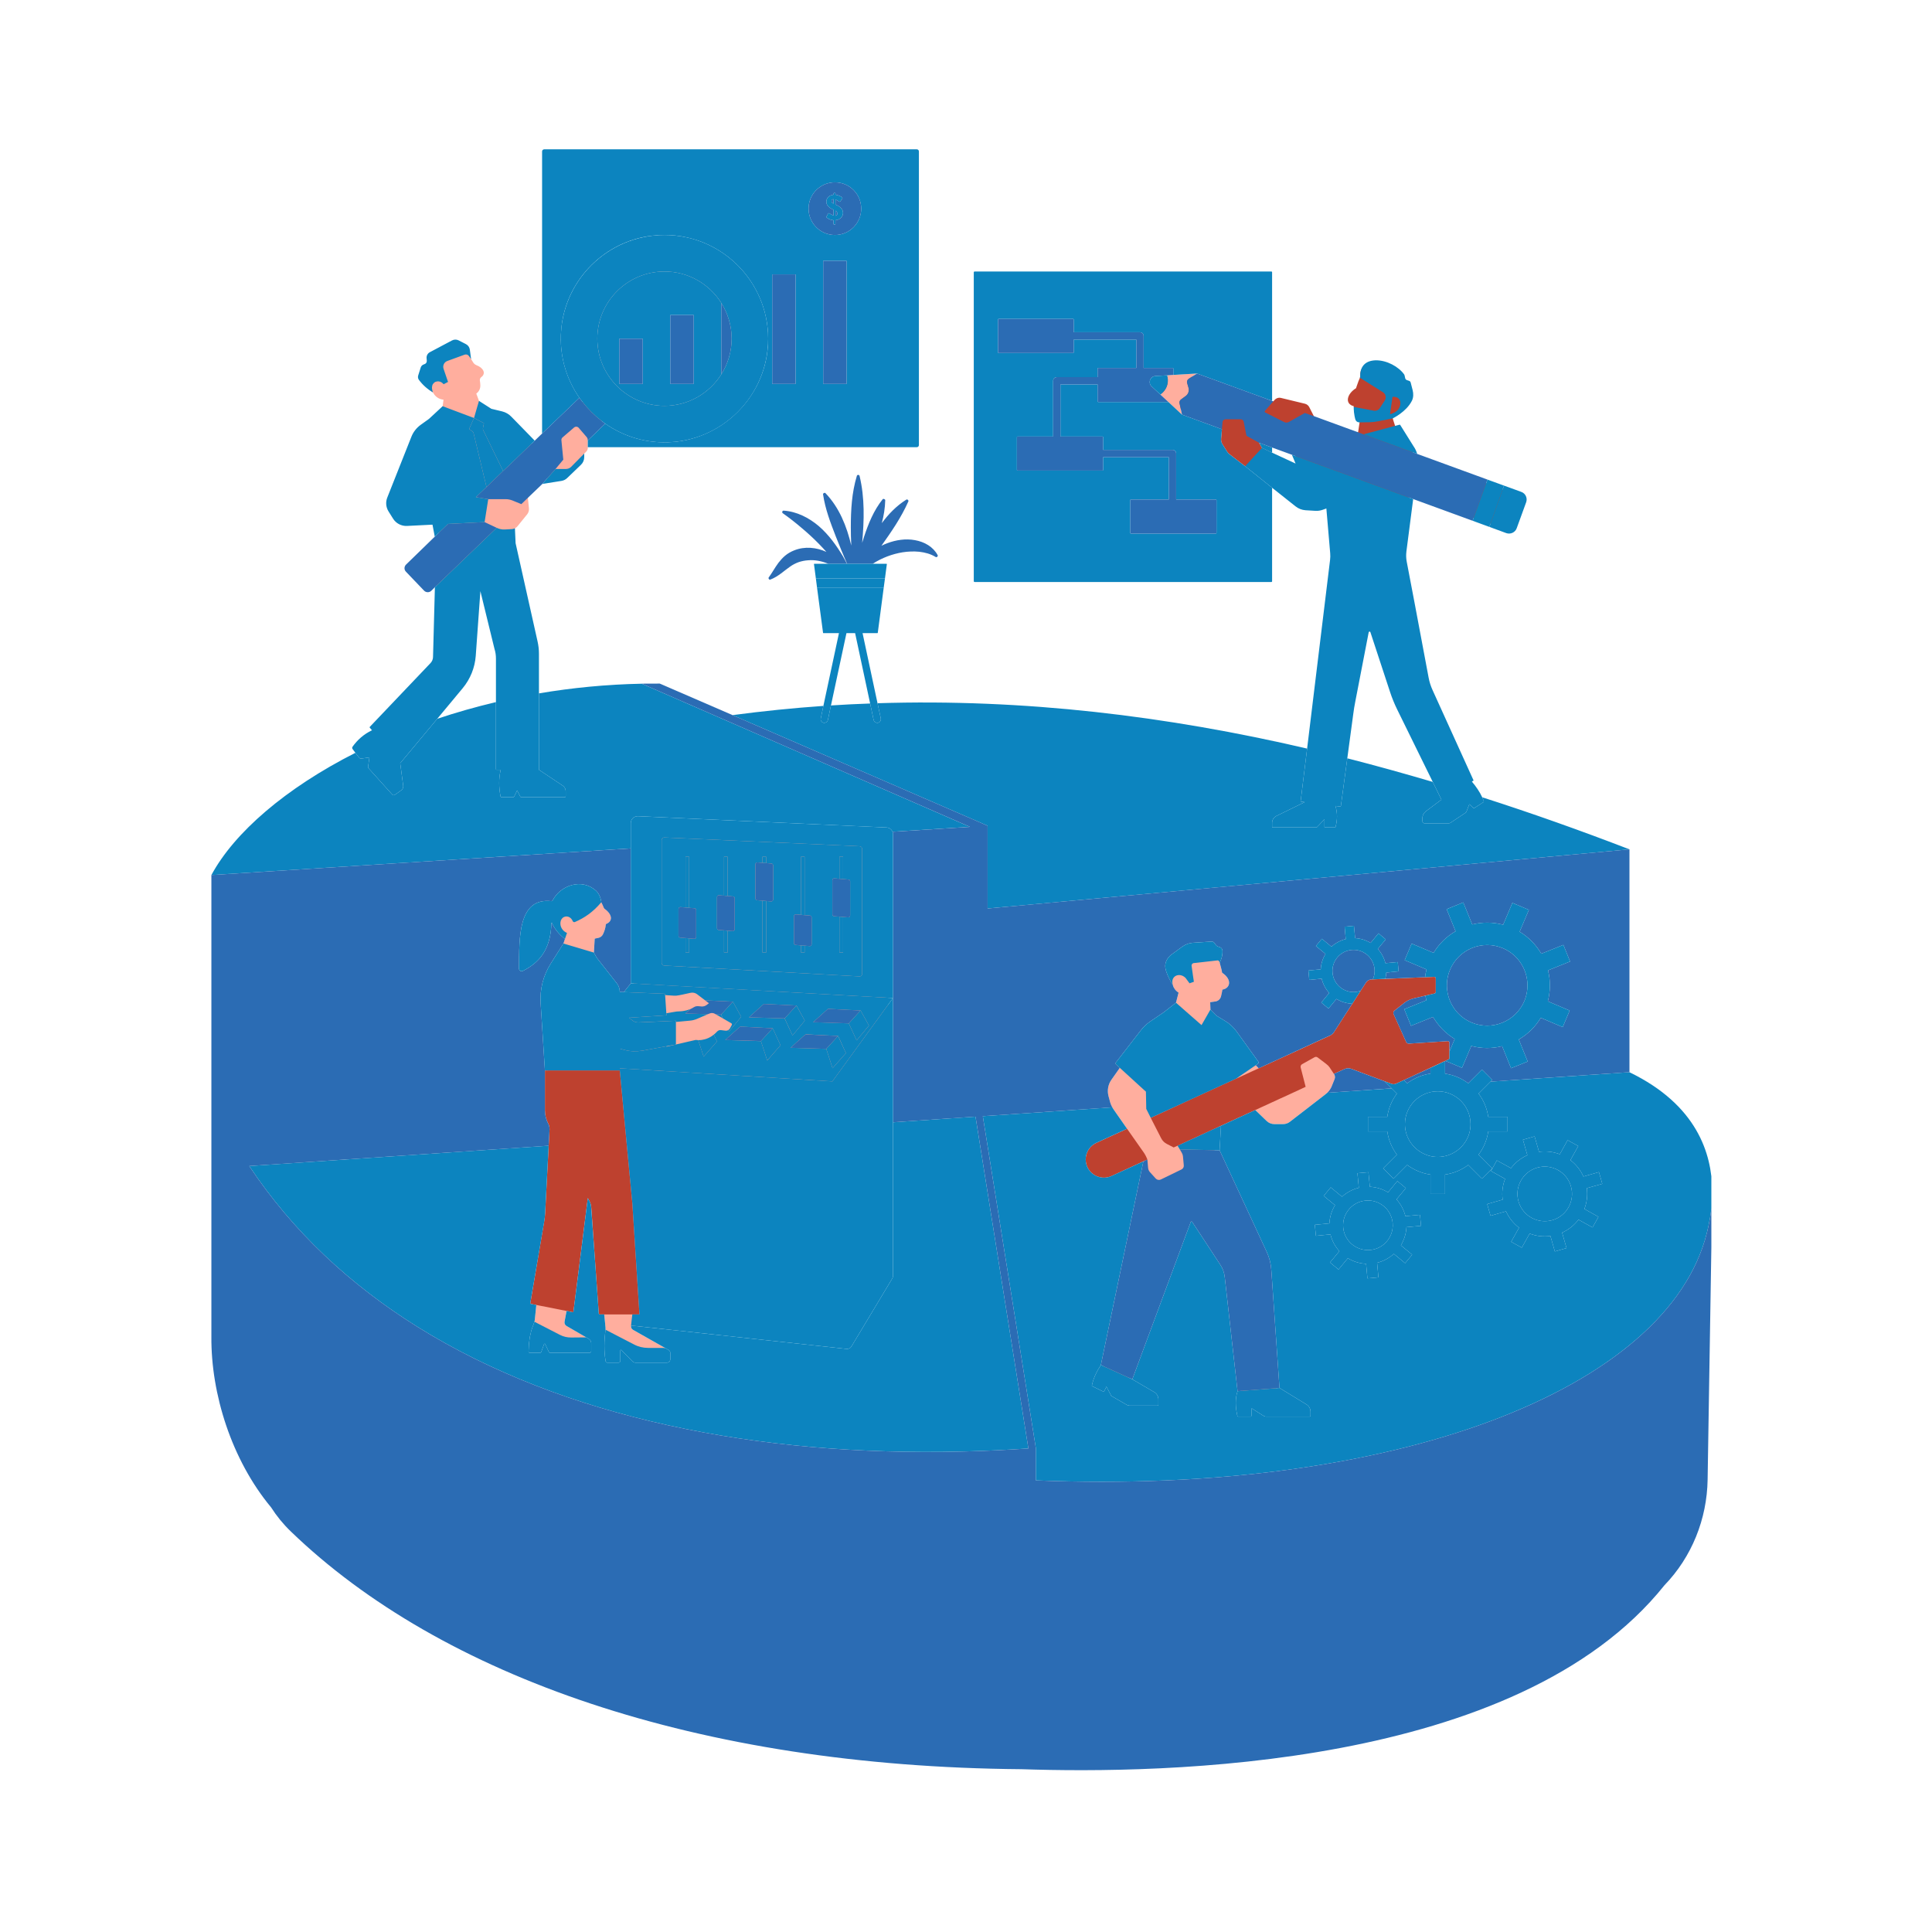
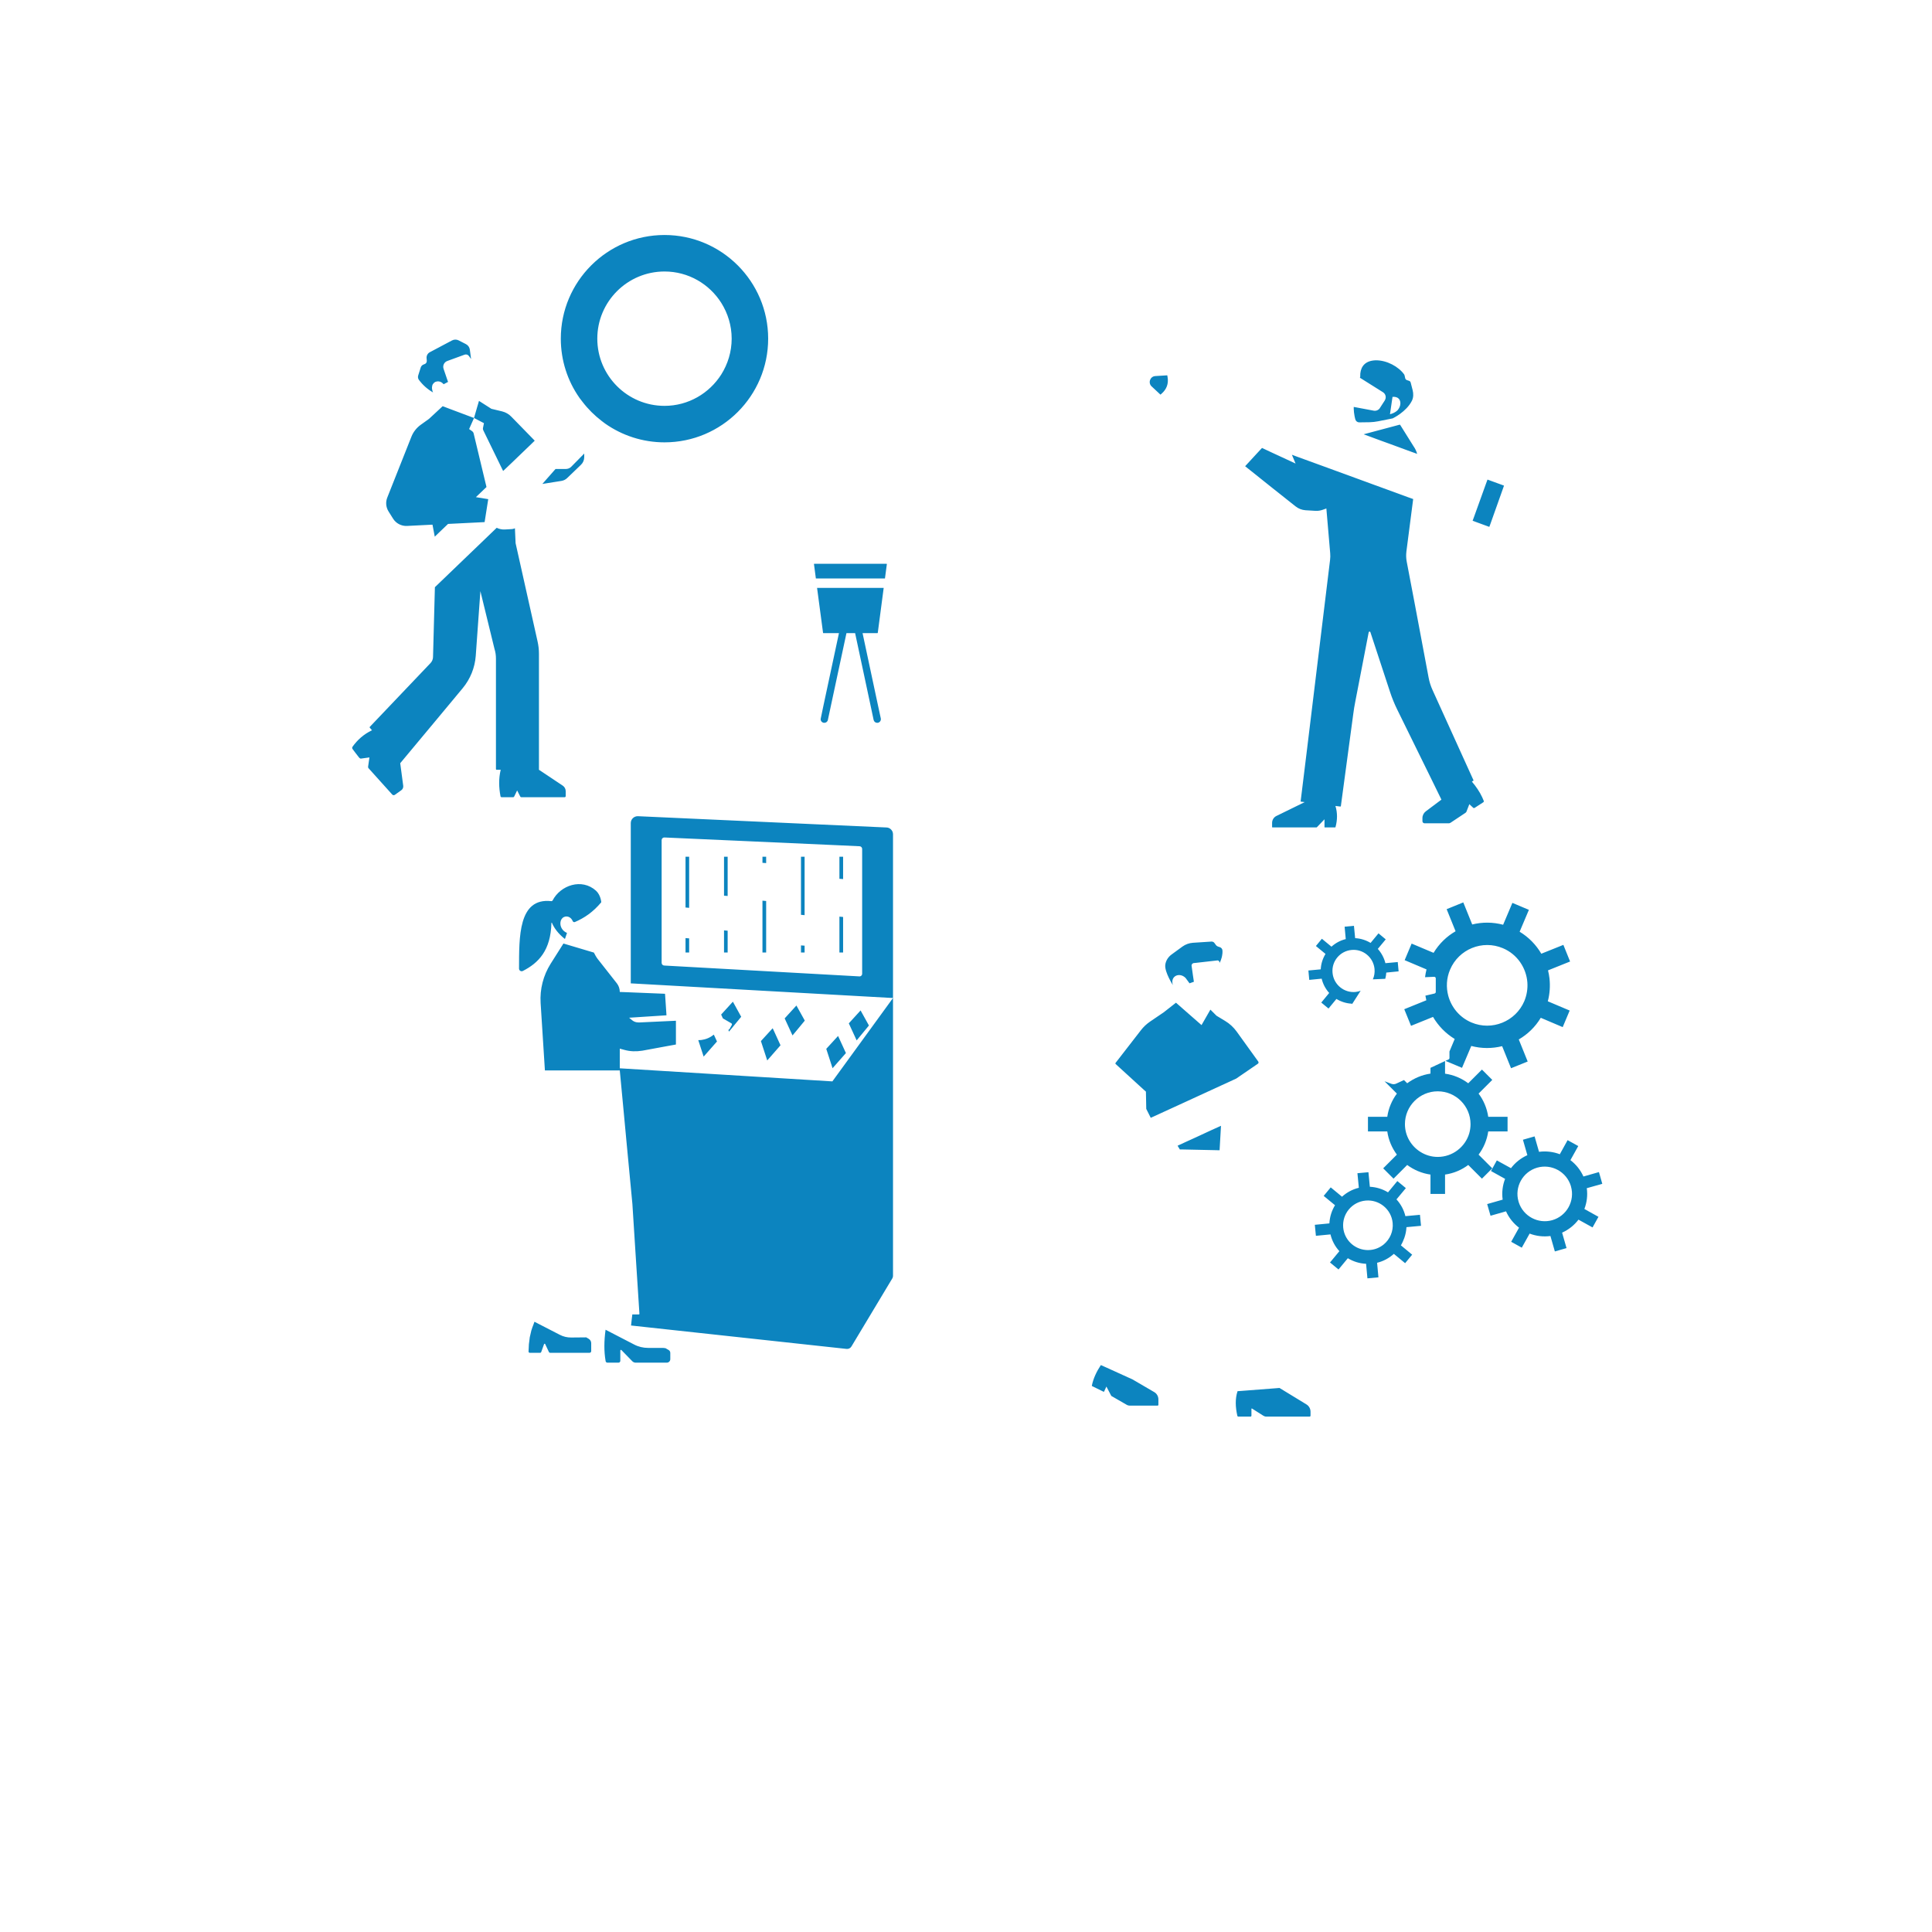
<svg xmlns="http://www.w3.org/2000/svg" width="150" zoomAndPan="magnify" viewBox="0 0 112.5 112.5" height="150" preserveAspectRatio="xMidYMid meet" version="1.0">
  <defs>
    <clipPath id="8f686d9c35">
-       <path d="M 12.289 8.676 L 99.652 8.676 L 99.652 87 L 12.289 87 Z M 12.289 8.676 " clip-rule="nonzero" />
-     </clipPath>
+       </clipPath>
    <clipPath id="0d1ce2485f">
-       <path d="M 12.289 10 L 99.652 10 L 99.652 103.504 L 12.289 103.504 Z M 12.289 10 " clip-rule="nonzero" />
-     </clipPath>
+       </clipPath>
  </defs>
-   <path fill="#ffae9e" d="M 30.453 46.18 L 32.809 46.336 C 32.844 46.336 32.871 46.309 32.871 46.273 L 32.863 46.105 C 32.863 45.973 32.801 45.852 32.688 45.777 L 31.316 44.914 L 31.129 38.062 C 31.129 37.82 31.102 37.578 31.047 37.34 L 29.773 31.73 L 29.984 30.762 C 30.047 30.73 30.105 30.684 30.148 30.625 L 30.703 29.941 C 30.777 29.844 30.812 29.723 30.801 29.602 L 30.738 28.988 L 31.383 27.887 L 32.543 27.824 C 32.672 27.809 32.797 27.746 32.887 27.656 L 33.59 27.094 C 33.711 26.973 33.941 26.789 33.941 26.621 L 34.02 26.414 L 34.148 26.285 C 34.172 26.258 34.191 26.227 34.203 26.195 C 34.219 26.164 34.227 26.129 34.227 26.094 L 34.227 25.645 L 35.035 24.512 L 35.199 24.281 C 35.688 24.621 36.371 24.965 36.949 25.148 C 37.531 25.336 38.148 25.438 38.793 25.438 C 42.121 25.438 44.48 23.133 44.48 19.805 C 44.48 16.477 41.953 14.156 38.625 14.156 C 35.293 14.156 33.008 16.391 33.008 19.723 C 33.008 20.996 33.305 22.367 33.988 23.344 L 33.922 23.402 L 31.082 25.953 L 29.691 24.418 C 29.547 24.27 29.359 24.16 29.152 24.109 L 28.523 23.957 L 27.891 23.344 L 27.809 23.117 L 27.734 22.918 C 27.891 22.809 27.977 22.625 27.969 22.438 C 27.969 22.426 27.969 22.418 27.969 22.41 C 27.965 22.324 27.957 22.238 27.941 22.152 C 27.938 22.133 27.941 22.105 27.945 22.082 C 27.957 22.039 27.98 21.996 28.02 21.965 C 28.133 21.887 28.176 21.789 28.172 21.688 C 28.168 21.652 28.156 21.617 28.141 21.578 C 28.078 21.453 27.938 21.336 27.73 21.258 C 27.676 21.238 27.633 21.203 27.594 21.16 C 27.582 21.141 27.562 21.121 27.551 21.102 C 27.535 21.078 27.52 21.055 27.508 21.031 C 27.48 20.988 27.457 20.949 27.43 20.906 L 27.324 20.516 C 27.305 20.379 27.223 20.262 27.102 20.199 L 26.68 19.98 C 26.555 19.918 26.41 19.918 26.285 19.98 L 25.164 20.547 C 25.039 20.613 24.965 20.75 24.977 20.891 L 24.992 21.039 C 24.996 21.133 24.879 21.211 24.789 21.238 L 24.766 21.242 C 24.672 21.273 24.602 21.344 24.57 21.434 L 24.508 21.863 C 24.477 21.949 24.492 22.043 24.547 22.117 C 24.66 22.27 24.75 22.41 24.848 22.531 C 24.945 22.652 25.055 22.758 25.215 22.852 C 25.273 22.977 25.371 23.086 25.5 23.168 C 25.59 23.223 25.699 23.262 25.824 23.273 L 25.82 23.312 L 25.777 23.652 L 25.199 24.543 L 24.715 24.887 C 24.469 25.066 24.281 25.309 24.172 25.59 L 22.828 28.707 C 22.723 28.973 22.75 29.273 22.902 29.516 L 23.16 29.934 C 23.336 30.215 23.645 30.375 23.973 30.359 L 25.461 30.289 L 25.547 31.027 L 25.59 31.363 L 23.852 32.91 C 23.734 33.027 23.73 33.215 23.844 33.332 L 24.789 34.109 C 24.902 34.23 25.098 34.23 25.215 34.109 L 25.418 33.906 L 25.512 38.434 C 25.512 38.562 25.461 38.684 25.371 38.777 L 21.75 42.422 C 21.738 42.434 21.738 42.453 21.75 42.465 L 21.879 42.617 C 21.848 42.633 21.816 42.648 21.785 42.664 C 21.344 42.875 20.977 43.078 20.715 43.457 C 20.684 43.496 20.688 43.547 20.719 43.586 L 21 43.898 C 21.055 43.969 21.094 43.984 21.133 43.977 L 21.672 43.973 L 21.582 44.613 C 21.578 44.645 21.586 44.68 21.609 44.703 L 22.828 46.059 C 22.867 46.102 22.93 46.105 22.977 46.074 L 23.23 45.906 C 23.316 45.848 23.359 45.746 23.348 45.645 L 23.098 44.262 L 23.125 44.23 L 26.766 39.895 C 27.207 39.363 27.473 38.703 27.523 38.012 L 27.914 33.785 L 29.043 37.777 C 29.098 37.961 29.129 38.152 29.129 38.348 L 29.066 44.645 C 29.066 44.668 29.086 44.684 29.105 44.684 L 29.344 44.684 C 29.336 44.73 29.328 44.777 29.316 44.824 C 29.219 45.301 29.203 45.785 29.293 46.254 C 29.301 46.281 29.328 46.305 29.359 46.305 L 29.828 46.305 C 29.852 46.305 29.875 46.289 29.887 46.266 L 30.105 45.785 L 30.395 46.145 C 30.406 46.164 30.426 46.18 30.453 46.18 Z M 38.691 15.809 C 40.852 15.809 42.605 17.562 42.605 19.723 C 42.605 21.879 40.852 23.633 38.691 23.633 C 36.535 23.633 34.781 21.879 34.781 19.723 C 34.781 17.562 36.535 15.809 38.691 15.809 Z M 51.781 48.766 L 51.57 74.156 C 51.57 74.207 51.555 74.258 51.527 74.301 L 49.426 78.105 C 49.367 78.203 49.258 78.258 49.145 78.246 L 36.746 77.184 L 36.746 77.207 C 36.734 77.297 36.781 77.387 36.859 77.434 L 38.75 78.504 L 38.859 78.613 C 38.922 78.648 38.961 78.719 38.961 78.789 L 38.961 79.07 C 38.961 79.184 38.867 79.277 38.754 79.277 L 37.059 79.199 C 36.984 79.199 36.914 79.172 36.863 79.121 L 36.141 78.477 C 36.117 78.453 36.078 78.469 36.078 78.504 L 36.023 79.18 C 36.023 79.238 35.977 79.285 35.918 79.285 L 35.453 79.25 C 35.395 79.25 35.344 79.203 35.344 79.141 C 35.25 78.594 35.223 78.117 35.262 77.43 C 35.262 77.383 35.262 77.336 35.258 77.289 L 35.184 76.539 L 34.996 76.438 C 34.973 76.438 34.953 76.422 34.953 76.395 L 34.613 69.875 C 34.602 69.758 34.367 69.465 34.309 69.363 L 34.211 69.176 L 33.324 76.199 C 33.324 76.223 33.305 76.238 33.285 76.234 L 32.992 76.336 L 32.871 76.957 C 32.855 77.055 32.898 77.156 32.988 77.207 L 34.137 77.875 L 34.191 77.984 C 34.285 78.039 34.34 78.137 34.34 78.242 L 34.355 78.602 C 34.355 78.656 34.309 78.699 34.258 78.699 L 32.105 78.695 C 32.078 78.695 32.051 78.676 32.043 78.652 L 31.75 78.176 C 31.746 78.168 31.738 78.16 31.73 78.16 C 31.727 78.156 31.723 78.156 31.715 78.156 L 31.715 78.152 C 31.711 78.152 31.707 78.164 31.703 78.164 C 31.695 78.168 31.688 78.172 31.688 78.18 C 31.688 78.18 31.684 78.18 31.684 78.18 L 31.504 78.652 C 31.496 78.68 31.473 78.699 31.441 78.699 L 30.914 78.66 C 30.875 78.66 30.844 78.629 30.844 78.59 C 30.844 78.531 30.844 78.379 30.852 78.293 C 30.855 78.23 31.008 77.52 31.02 77.484 C 31.055 77.355 31.109 77.012 31.121 76.965 C 31.129 76.926 31.133 76.895 31.141 76.855 L 31.23 75.988 L 31.059 75.812 C 31.043 75.809 31.027 75.789 31.031 75.77 L 32.031 71.199 C 32.055 71.055 32.07 70.906 32.078 70.758 L 32.203 65.703 L 32.203 65.672 C 32.203 65.57 32.18 65.48 32.137 65.395 C 32.004 65.145 31.934 64.867 31.934 64.59 L 31.906 62.332 L 31.66 58.402 C 31.609 57.602 31.746 56.891 32.176 56.207 L 32.809 54.941 L 32.902 54.66 L 32.887 54.672 C 32.617 54.328 32.238 53.891 32.105 53.578 C 32.098 53.562 32.082 53.566 32.078 53.582 C 32.039 55.188 31.379 56.008 30.465 56.473 C 30.363 56.523 30.32 56.469 30.32 56.355 C 30.324 54.523 30.203 52.398 32.129 52.613 C 32.16 52.613 32.195 52.598 32.211 52.566 C 32.664 51.699 33.773 51.188 34.609 51.949 C 34.887 52.207 35.012 52.539 35.012 52.539 C 35.066 52.648 35.117 52.75 35.156 52.855 C 35.168 52.883 35.188 52.91 35.211 52.926 C 35.656 53.246 35.703 53.633 35.301 53.801 C 35.285 53.809 35.277 53.82 35.277 53.832 C 35.254 54.043 35.203 54.211 35.113 54.398 C 35.062 54.508 34.961 54.59 34.84 54.613 L 34.648 54.652 C 34.637 54.656 34.629 54.664 34.629 54.676 L 34.578 55.469 L 34.566 55.789 C 34.602 55.852 34.641 55.91 34.684 55.969 L 35.812 57.352 C 35.926 57.496 35.984 57.672 35.984 57.855 L 36.359 57.98 L 36.895 57.301 L 36.91 48.242 C 36.91 48.016 37.102 47.832 37.328 47.844 L 51.398 48.367 C 51.613 48.375 51.781 48.551 51.781 48.766 Z M 84.25 60.844 L 84.211 61.512 C 84.211 61.547 84.188 61.578 84.156 61.59 L 81.332 62.898 C 81.238 62.945 81.129 62.949 81.035 62.91 L 78.816 62.039 L 78.73 62.008 C 78.605 61.961 78.469 61.969 78.348 62.023 L 77.672 62.531 L 77.688 62.555 C 77.715 62.594 77.73 62.641 77.734 62.688 C 77.738 62.738 77.734 62.785 77.715 62.832 L 77.555 63.23 C 77.535 63.273 77.516 63.316 77.492 63.355 C 77.484 63.371 77.477 63.387 77.465 63.406 C 77.453 63.426 77.438 63.449 77.422 63.469 C 77.406 63.488 77.395 63.508 77.379 63.527 C 77.367 63.543 77.352 63.559 77.34 63.574 C 77.293 63.625 77.242 63.676 77.184 63.723 L 77.074 63.805 L 75.113 65.32 C 75 65.41 74.859 65.457 74.715 65.457 L 74.207 65.457 C 74.039 65.457 73.875 65.391 73.754 65.273 L 73.094 64.637 L 71.004 65.367 L 70.961 65.617 L 70.957 65.617 L 70.688 67.148 L 73.434 72.91 C 73.59 73.246 73.684 73.602 73.707 73.969 L 74.312 80.832 L 74.324 80.969 L 75.887 81.816 C 76.031 81.91 76.168 81.945 76.168 82.117 L 76.168 82.344 C 76.168 82.375 76.145 82.398 76.113 82.398 L 73.789 82.367 C 73.734 82.367 73.676 82.352 73.625 82.32 L 72.816 81.844 C 72.801 81.836 72.785 81.844 72.785 81.859 L 72.785 82.258 C 72.785 82.289 72.762 82.312 72.73 82.312 L 72.199 82.289 C 72.176 82.289 72.152 82.273 72.145 82.246 C 72.031 81.746 72.148 81.41 72.289 80.992 C 72.293 80.98 72.297 80.969 72.301 80.961 L 71.5 74.195 C 71.469 73.938 71.379 73.688 71.238 73.469 L 69.383 70.77 C 69.363 70.738 69.312 70.742 69.305 70.777 L 65.699 80.363 L 67.066 81.156 C 67.219 81.242 67.328 81.258 67.328 81.43 L 67.328 81.758 C 67.328 81.777 67.312 81.793 67.289 81.793 L 65.789 81.625 C 65.738 81.625 65.688 81.613 65.641 81.586 L 64.812 81.148 C 64.812 81.145 64.809 81.145 64.809 81.141 L 64.473 80.508 L 64.238 80.895 C 64.227 80.898 64.223 80.902 64.215 80.902 L 63.688 80.59 C 63.68 80.586 63.672 80.574 63.676 80.57 C 63.758 80.152 64.016 79.977 64.27 79.59 L 64.277 79.566 L 66.684 67.578 L 66.695 67.512 L 64.75 68.211 C 64.605 68.277 64.453 68.305 64.305 68.305 C 63.906 68.305 63.75 68.145 63.57 67.758 C 63.324 67.223 63.566 66.961 64.102 66.719 L 65.629 65.727 L 64.941 64.742 L 64.82 64.566 C 64.773 64.5 64.738 64.43 64.707 64.355 C 64.684 64.309 64.668 64.258 64.652 64.211 L 64.551 63.836 C 64.461 63.508 64.52 63.156 64.715 62.883 L 65.207 62.18 L 64.969 61.965 C 64.945 61.945 64.945 61.914 64.961 61.895 L 66.566 60.203 C 66.715 60.008 66.895 59.836 67.098 59.699 L 67.898 59.152 L 68.477 58.387 L 68.633 57.801 C 68.445 57.684 68.332 57.52 68.297 57.363 C 68.297 57.359 67.91 56.762 67.91 56.344 C 67.91 56.324 67.91 56.309 67.914 56.293 C 67.934 56.035 68.086 55.809 68.293 55.656 L 68.867 55.32 C 69.047 55.195 69.254 55.117 69.473 55.105 L 70.418 54.941 C 70.488 54.938 70.555 54.969 70.598 55.027 L 70.676 55.133 C 70.711 55.184 70.762 55.219 70.82 55.238 L 70.914 55.27 C 71 55.297 71.047 55.293 71.055 55.379 C 71.055 55.445 71.055 55.508 71.047 55.566 L 71.055 55.57 L 71.047 55.578 C 71.027 55.848 71.023 56.062 71.023 56.062 C 71.07 56.23 71.137 56.488 71.164 56.641 C 71.766 57.043 71.641 57.551 71.18 57.625 C 71.16 57.766 71.133 57.906 71.094 58.039 C 71.047 58.188 70.922 58.297 70.766 58.316 L 70.469 58.359 L 70.484 58.789 L 70.75 59.266 L 71.246 59.566 C 71.516 59.727 71.746 59.941 71.93 60.195 L 73.164 61.785 C 73.191 61.828 73.184 61.883 73.145 61.91 L 73.121 62.027 L 73.293 62.207 L 77.367 60.594 L 77.594 60.488 C 77.684 60.445 77.754 60.383 77.805 60.305 L 79.688 57.465 C 79.754 57.359 79.871 57.293 80 57.285 L 83.371 56.996 C 83.422 56.996 83.461 57.035 83.461 57.086 L 83.395 57.68 C 83.395 57.719 83.367 57.754 83.328 57.766 L 82.09 58.031 C 81.891 58.078 81.703 58.172 81.543 58.297 L 80.984 58.742 C 80.926 58.789 80.906 58.875 80.938 58.945 L 81.727 60.906 C 81.758 60.973 81.824 61.012 81.891 61.004 L 84.156 60.754 C 84.207 60.75 84.25 60.793 84.25 60.844 Z M 68.039 23.41 L 67.574 22.98 C 67.602 22.961 67.621 22.938 67.645 22.918 C 67.922 22.672 68.055 22.359 67.988 21.957 C 67.984 21.926 67.977 21.891 67.969 21.855 L 68.328 21.832 L 69.703 21.746 L 69.402 21.941 L 69.223 22.051 C 69.137 22.105 69.098 22.207 69.125 22.305 L 69.207 22.59 C 69.254 22.766 69.188 22.953 69.043 23.059 L 68.77 23.258 C 68.695 23.312 68.66 23.402 68.68 23.492 L 68.754 23.809 L 68.828 24.145 Z M 68.039 23.41 " fill-opacity="1" fill-rule="nonzero" />
-   <path fill="#be412f" d="M 84.305 60.625 L 82.043 60.77 C 81.973 60.777 81.906 60.734 81.879 60.672 L 81.152 59.055 C 81.117 58.984 81.137 58.902 81.195 58.852 L 81.727 58.434 L 81.754 58.41 C 81.914 58.281 82.102 58.191 82.301 58.141 L 83 57.977 L 83.535 57.852 C 83.578 57.84 83.605 57.805 83.605 57.766 L 83.605 56.969 C 83.605 56.918 83.562 56.879 83.512 56.883 L 82.98 56.902 L 80.664 57 L 79.941 57.027 L 79.852 57.031 C 79.727 57.039 79.609 57.102 79.543 57.211 L 79.23 57.691 L 78.727 58.477 L 78.383 59.004 L 77.672 60.109 C 77.621 60.188 77.547 60.25 77.461 60.293 L 77.234 60.398 L 73.293 62.207 L 71.969 62.816 L 71.961 62.816 L 71.52 63.02 L 71.234 63.148 L 71.141 63.191 L 68.953 64.195 L 68.34 64.48 L 67.008 65.094 L 67.613 66.277 L 67.613 66.281 L 67.617 66.285 C 67.688 66.426 67.805 66.539 67.945 66.613 C 67.914 66.598 67.887 66.578 67.859 66.555 C 67.887 66.578 67.918 66.598 67.949 66.613 L 68.344 66.816 L 68.57 66.715 L 69.094 66.473 L 69.629 66.227 L 70.512 65.82 L 70.957 65.617 L 70.961 65.617 L 71.098 65.555 L 73.094 64.637 L 74.461 64.008 L 74.512 63.984 L 74.934 63.793 L 76.027 63.285 L 75.738 62.16 C 75.719 62.082 75.754 62 75.824 61.965 L 76.547 61.562 C 76.562 61.551 76.578 61.547 76.594 61.543 C 76.598 61.543 76.598 61.543 76.598 61.543 C 76.609 61.543 76.625 61.539 76.641 61.543 C 76.641 61.543 76.645 61.543 76.645 61.543 C 76.66 61.543 76.676 61.547 76.688 61.551 C 76.691 61.555 76.695 61.559 76.703 61.562 C 76.711 61.566 76.715 61.57 76.723 61.574 C 76.727 61.574 76.727 61.574 76.73 61.574 C 76.73 61.578 76.73 61.578 76.73 61.578 L 76.902 61.707 L 77.18 61.918 L 77.238 61.965 C 77.309 62.016 77.371 62.078 77.422 62.152 L 77.672 62.531 L 78.293 62.25 C 78.414 62.195 78.551 62.188 78.676 62.234 L 78.762 62.266 L 80.621 62.961 L 81.016 63.109 C 81.113 63.145 81.223 63.141 81.312 63.094 L 81.754 62.891 L 83.297 62.176 L 84.145 61.781 L 84.172 61.773 L 84.348 61.691 C 84.379 61.68 84.402 61.645 84.402 61.609 L 84.402 60.715 C 84.402 60.664 84.355 60.617 84.305 60.625 Z M 66.781 67.445 C 66.75 67.363 66.707 67.285 66.664 67.211 C 66.645 67.188 66.633 67.156 66.613 67.129 L 65.629 65.727 L 63.84 66.547 C 63.449 66.727 63.219 67.109 63.219 67.512 C 63.219 67.66 63.25 67.812 63.316 67.957 C 63.562 68.492 64.195 68.723 64.727 68.48 L 66.574 67.629 L 66.684 67.578 L 66.812 67.52 Z M 36.988 72.684 L 36.824 70.105 L 36.473 66.406 L 36.441 66.062 L 36.297 64.523 L 36.09 62.332 L 31.73 62.332 L 31.73 64.648 C 31.73 64.926 31.801 65.203 31.934 65.453 C 31.977 65.539 32 65.629 32 65.73 L 32 65.762 L 31.977 66.219 L 31.949 66.715 L 31.742 70.656 C 31.734 70.805 31.719 70.953 31.691 71.102 L 31.062 74.812 L 30.879 75.883 C 30.875 75.902 30.887 75.922 30.91 75.926 L 31.23 75.988 L 32.992 76.336 L 33.348 76.41 C 33.371 76.414 33.391 76.398 33.391 76.379 L 33.711 73.859 L 34.227 69.762 L 34.328 69.949 C 34.383 70.055 34.414 70.164 34.426 70.281 L 34.656 73.52 L 34.867 76.496 C 34.871 76.52 34.887 76.539 34.91 76.539 L 37.203 76.539 C 37.223 76.539 37.238 76.523 37.234 76.508 Z M 88.277 28.832 L 87.637 28.551 L 87.363 28.453 L 86.402 28.102 L 82.34 26.527 C 82.301 26.375 82.23 26.23 82.129 26.086 L 81.488 24.875 C 81.48 24.859 81.465 24.855 81.449 24.859 L 81.238 24.805 L 81.148 24.527 L 81.098 24.363 C 81.102 24.359 81.238 24.168 81.473 23.992 C 81.711 23.816 81.906 23.59 82.07 23.262 C 82.164 23.078 82.164 22.855 82.113 22.648 L 81.984 22.324 C 81.977 22.273 81.941 22.234 81.891 22.219 L 81.762 22.176 C 81.715 22.156 81.68 22.117 81.664 22.066 L 81.633 21.906 C 81.629 21.887 81.617 21.867 81.605 21.848 C 81.273 21.383 80.73 21.152 80.098 21.152 C 79.402 21.168 79.191 21.414 79.207 21.926 L 79.188 21.996 C 79.164 22.043 79.148 22.094 79.129 22.137 C 79.109 22.176 79.094 22.219 79.082 22.258 C 79.055 22.324 79.031 22.387 79.012 22.453 C 78.992 22.504 78.977 22.555 78.961 22.605 C 78.43 22.93 78.285 23.516 78.828 23.652 L 78.828 23.695 C 78.828 23.734 78.867 23.77 78.871 23.805 C 78.875 23.945 78.906 24.039 78.934 24.191 C 78.938 24.223 78.945 24.27 78.945 24.27 L 78.98 24.395 C 79.012 24.496 79.031 24.539 79.141 24.539 L 79.168 24.594 L 79.082 25.172 L 78.918 25.223 L 76.629 24.402 L 76.504 24.23 L 76.238 23.707 C 76.188 23.609 76.094 23.535 75.984 23.508 L 74.594 23.172 C 74.457 23.137 74.312 23.184 74.215 23.293 L 74.145 23.371 L 73.988 23.391 L 69.672 21.938 L 69.402 21.941 L 69.223 22.051 C 69.137 22.105 69.098 22.207 69.125 22.305 L 69.207 22.59 C 69.254 22.766 69.188 22.953 69.043 23.059 L 68.77 23.258 C 68.695 23.312 68.66 23.402 68.68 23.492 L 68.754 23.809 L 68.875 23.906 L 71.152 24.992 L 71.105 25.551 C 71.098 25.668 71.125 25.785 71.191 25.883 L 71.465 26.312 C 71.5 26.367 71.539 26.41 71.59 26.445 L 72.047 26.801 L 72.504 27.148 L 72.73 27.148 L 75.441 29.344 C 75.609 29.477 75.812 29.555 76.023 29.566 L 76.605 29.605 C 76.742 29.613 76.883 29.594 77.016 29.547 L 77.363 29.445 L 77.344 29.457 L 77.645 32.312 C 77.656 32.441 77.656 32.574 77.641 32.703 L 75.844 46.555 L 76.219 46.668 L 74.465 47.613 C 74.312 47.688 74.199 47.68 74.199 47.852 L 74.199 48.094 C 74.199 48.102 74.207 48.113 74.219 48.113 L 76.602 48.027 C 76.605 48.027 76.613 48.027 76.617 48.023 L 77.211 47.559 L 77.203 48.059 C 77.203 48.07 77.215 48.082 77.227 48.082 L 77.695 48.07 C 77.707 48.07 77.715 48.062 77.719 48.051 C 77.828 47.637 77.766 47.184 77.637 46.777 L 77.922 46.812 C 77.941 46.812 77.953 46.801 77.957 46.785 L 78.523 41.438 C 78.559 41.199 78.594 40.961 78.641 40.727 L 79.621 36.609 C 79.629 36.559 79.863 36.617 79.875 36.668 L 81.188 40.191 C 81.301 40.535 81.438 40.871 81.598 41.199 L 84.094 46.551 L 83.094 47.297 C 82.969 47.391 82.914 47.395 82.914 47.551 L 82.914 47.73 C 82.914 47.801 82.969 47.855 83.039 47.855 L 84.336 47.797 C 84.371 47.797 84.414 47.781 84.445 47.762 L 85.246 47.195 C 85.258 47.18 85.273 47.16 85.285 47.145 L 85.516 46.625 L 85.824 46.945 C 85.848 46.977 85.891 46.984 85.922 46.965 L 86.242 46.656 C 86.27 46.641 86.281 46.605 86.27 46.574 C 86.129 46.18 85.793 45.883 85.5 45.547 L 85.59 45.492 C 85.598 45.484 85.602 45.477 85.598 45.469 L 82.91 40.398 C 82.805 40.164 82.727 39.922 82.68 39.672 L 81.863 35.32 L 81.422 32.758 C 81.383 32.562 81.379 32.359 81.402 32.156 L 82.062 28.777 L 85.828 30.148 L 86.801 30.5 L 87.551 30.648 C 87.797 30.742 88.066 30.613 88.152 30.367 L 88.559 29.434 C 88.648 29.188 88.523 28.918 88.277 28.832 Z M 73.488 26.09 L 73.484 26.086 L 73.32 25.785 L 73.484 25.695 L 75.133 26.234 L 75.391 26.395 L 75.621 27.148 Z M 67.953 21.957 L 67.27 22.039 C 66.965 22.059 66.918 22.207 67.145 22.418 L 67.574 22.852 L 67.629 22.906 L 67.645 22.918 C 67.922 22.672 68.055 22.359 67.988 21.957 Z M 67.953 21.957 " fill-opacity="1" fill-rule="nonzero" />
  <g clip-path="url(#8f686d9c35)">
    <path fill="#0c84bf" d="M 94.879 62.434 L 94.773 62.441 L 86.793 62.984 L 86.098 63.68 C 86.391 64.07 86.586 64.531 86.66 65.031 L 87.785 65.031 L 87.785 65.883 L 86.66 65.883 C 86.586 66.383 86.391 66.844 86.098 67.234 L 86.895 68.031 L 86.293 68.633 L 85.496 67.836 C 85.109 68.125 84.648 68.324 84.145 68.395 L 84.145 69.523 L 83.297 69.523 L 83.297 68.395 C 82.793 68.324 82.332 68.125 81.941 67.836 L 81.145 68.633 L 80.543 68.031 L 81.34 67.234 C 81.051 66.844 80.852 66.383 80.781 65.883 L 79.656 65.883 L 79.656 65.031 L 80.781 65.031 C 80.852 64.531 81.051 64.07 81.34 63.68 L 81.035 63.375 L 77.285 63.633 C 77.254 63.664 77.219 63.691 77.184 63.719 L 77.074 63.805 L 75.113 65.32 C 75 65.41 74.859 65.457 74.715 65.457 L 74.207 65.457 C 74.039 65.457 73.875 65.391 73.754 65.273 L 73.094 64.637 L 71.098 65.555 L 70.961 65.617 L 71.098 65.555 L 71.016 66.98 L 72.82 70.867 L 73.754 72.883 C 73.91 73.215 74.004 73.574 74.027 73.941 L 74.066 74.484 L 74.504 80.82 L 74.312 80.836 L 74.504 80.82 L 76.078 81.781 C 76.223 81.871 76.312 82.031 76.312 82.207 L 76.312 82.434 C 76.312 82.461 76.289 82.488 76.262 82.488 L 73.73 82.488 C 73.672 82.488 73.617 82.469 73.566 82.438 L 72.906 82.02 C 72.891 82.008 72.871 82.02 72.871 82.035 L 72.871 82.434 C 72.871 82.461 72.848 82.488 72.82 82.488 L 72.105 82.488 C 72.078 82.488 72.059 82.469 72.051 82.445 C 71.934 81.93 71.918 81.445 72.062 81.008 L 72.289 80.992 L 72.062 81.008 L 71.422 75.305 L 71.316 74.363 C 71.289 74.105 71.199 73.855 71.055 73.641 L 69.957 71.965 L 69.418 71.148 C 69.398 71.117 69.348 71.121 69.336 71.16 L 68.883 72.375 L 67.32 76.582 L 65.934 80.316 L 67.207 81.059 C 67.359 81.145 67.453 81.309 67.453 81.484 L 67.453 81.809 C 67.453 81.828 67.434 81.848 67.414 81.848 L 65.766 81.848 C 65.715 81.848 65.664 81.832 65.621 81.809 L 64.719 81.289 C 64.715 81.289 64.715 81.285 64.711 81.285 L 64.426 80.738 L 64.289 81.035 C 64.277 81.039 64.273 81.039 64.266 81.043 L 63.59 80.711 C 63.582 80.707 63.578 80.699 63.578 80.691 C 63.66 80.273 63.848 79.875 64.102 79.488 L 64.277 79.566 L 64.102 79.488 L 64.527 77.453 L 65.301 73.746 L 66.578 67.629 L 64.727 68.477 C 64.195 68.723 63.562 68.488 63.316 67.957 C 63.074 67.422 63.305 66.793 63.84 66.547 L 65.629 65.727 L 64.941 64.742 L 64.82 64.566 C 64.801 64.539 64.785 64.512 64.77 64.48 L 57.508 64.977 L 57.484 64.977 L 57.23 64.996 L 57.281 65.324 L 57.293 65.391 L 59.473 79.023 L 60.316 84.312 L 60.316 86.203 C 81.215 87.062 97.105 80.902 99.387 71.801 C 99.496 71.367 99.668 70.617 99.699 69.707 L 99.703 69.395 C 99.703 69.363 99.703 69.336 99.703 69.305 C 99.676 67.176 98.816 64.336 94.879 62.434 Z M 82.23 73.059 L 81.82 73.555 L 81.164 73.012 C 80.891 73.258 80.559 73.441 80.188 73.531 L 80.266 74.379 L 79.625 74.438 L 79.547 73.59 C 79.16 73.574 78.801 73.457 78.484 73.266 L 77.941 73.922 L 77.445 73.512 L 77.539 73.402 L 77.992 72.855 C 77.742 72.586 77.562 72.25 77.473 71.879 L 76.625 71.961 L 76.562 71.32 L 77.41 71.238 C 77.43 70.855 77.547 70.492 77.738 70.18 L 77.078 69.637 L 77.488 69.141 L 78.145 69.684 C 78.418 69.438 78.75 69.254 79.125 69.164 L 79.059 68.484 L 79.043 68.316 L 79.641 68.262 L 79.684 68.258 L 79.766 69.105 C 80.148 69.125 80.508 69.238 80.824 69.43 L 81.367 68.773 L 81.863 69.184 L 81.316 69.84 C 81.566 70.113 81.746 70.445 81.836 70.816 L 82.684 70.738 L 82.746 71.379 L 81.898 71.457 C 81.887 71.676 81.844 71.887 81.773 72.086 C 81.719 72.234 81.656 72.379 81.574 72.516 Z M 92.258 70.398 L 93.078 70.855 L 92.734 71.473 L 91.914 71.02 C 91.672 71.34 91.348 71.602 90.961 71.777 L 91.219 72.676 L 90.539 72.871 L 90.281 71.973 C 89.863 72.027 89.449 71.977 89.07 71.832 L 88.613 72.652 L 87.996 72.309 L 88.453 71.488 C 88.129 71.242 87.867 70.918 87.695 70.535 L 86.793 70.793 L 86.723 70.547 L 86.598 70.113 L 87.5 69.855 C 87.441 69.438 87.496 69.02 87.641 68.645 L 86.82 68.188 L 87.16 67.57 L 87.984 68.023 C 88.227 67.703 88.551 67.438 88.938 67.266 L 88.68 66.367 L 89.359 66.172 L 89.617 67.07 C 90.035 67.016 90.449 67.066 90.828 67.211 L 91.281 66.391 L 91.902 66.734 L 91.445 67.555 C 91.77 67.801 92.031 68.125 92.203 68.508 L 93.105 68.25 L 93.188 68.535 L 93.301 68.934 L 92.398 69.188 C 92.457 69.609 92.402 70.023 92.258 70.398 Z M 81.094 71.211 C 81.141 71.703 80.934 72.16 80.582 72.457 C 80.363 72.637 80.094 72.758 79.793 72.785 C 79.699 72.797 79.609 72.793 79.52 72.785 C 78.844 72.723 78.281 72.188 78.215 71.484 C 78.141 70.691 78.723 69.984 79.52 69.91 C 80.312 69.836 81.02 70.418 81.094 71.211 Z M 91.477 69.086 C 91.719 69.926 91.23 70.809 90.387 71.051 C 89.562 71.285 88.699 70.82 88.438 70.012 C 88.434 69.992 88.426 69.977 88.422 69.957 C 88.18 69.117 88.668 68.234 89.512 67.992 C 90.348 67.754 91.223 68.234 91.473 69.066 C 91.473 69.074 91.477 69.078 91.477 69.086 Z M 51.098 40.949 C 59.641 40.68 67.965 41.691 76.113 43.59 L 75.734 46.676 L 75.973 46.707 L 74.328 47.512 C 74.172 47.586 74.074 47.746 74.074 47.918 L 74.074 48.16 C 74.074 48.172 74.082 48.18 74.094 48.18 L 76.664 48.18 C 76.668 48.18 76.676 48.176 76.68 48.172 L 77.125 47.707 L 77.125 48.16 C 77.125 48.172 77.133 48.18 77.145 48.18 L 77.746 48.18 C 77.754 48.18 77.762 48.172 77.766 48.164 C 77.879 47.746 77.887 47.336 77.762 46.93 L 78.047 46.965 C 78.062 46.965 78.078 46.953 78.078 46.941 L 78.453 44.156 C 80.121 44.582 81.777 45.043 83.43 45.531 L 83.934 46.562 L 83.027 47.242 C 82.902 47.336 82.828 47.48 82.828 47.637 L 82.828 47.816 C 82.828 47.887 82.883 47.941 82.953 47.941 L 84.359 47.941 C 84.398 47.941 84.438 47.93 84.469 47.906 L 85.344 47.324 C 85.355 47.309 85.375 47.289 85.387 47.273 L 85.559 46.828 L 85.77 47.023 C 85.793 47.055 85.836 47.062 85.867 47.043 L 86.367 46.719 C 86.398 46.703 86.41 46.664 86.398 46.633 C 86.371 46.562 86.34 46.496 86.309 46.426 C 89.188 47.348 92.043 48.363 94.883 49.457 L 57.508 52.902 L 57.508 48.082 L 42.656 41.641 C 44.43 41.406 46.191 41.227 47.945 41.105 L 47.793 41.836 C 47.766 41.949 47.84 42.062 47.957 42.086 C 47.969 42.09 47.984 42.09 48 42.09 C 48.098 42.09 48.188 42.023 48.207 41.922 L 48.387 41.078 C 49.148 41.027 49.91 40.992 50.668 40.965 L 50.871 41.922 C 50.895 42.023 50.98 42.09 51.078 42.09 C 51.094 42.09 51.109 42.09 51.125 42.086 C 51.238 42.062 51.312 41.949 51.289 41.836 Z M 85.629 65.457 C 85.629 65.645 85.602 65.828 85.551 66.004 C 85.316 66.789 84.582 67.367 83.719 67.367 C 83.355 67.367 83.012 67.262 82.723 67.082 C 82.176 66.746 81.809 66.145 81.809 65.457 C 81.809 64.402 82.668 63.547 83.719 63.547 C 84.773 63.547 85.629 64.402 85.629 65.457 Z M 85.504 63.07 L 85.496 63.078 C 85.492 63.078 85.492 63.074 85.488 63.074 Z M 59.055 79.152 L 59.883 84.344 C 58.672 84.426 57.465 84.484 56.262 84.516 C 56.168 84.52 56.078 84.523 55.984 84.523 C 44.18 84.805 32.848 82.594 24.285 77.246 C 20.379 74.805 17.051 71.711 14.516 67.898 L 31.949 66.715 L 31.742 70.656 C 31.734 70.805 31.719 70.953 31.695 71.102 L 31.062 74.812 L 30.879 75.883 C 30.875 75.902 30.887 75.922 30.906 75.926 L 31.23 75.988 L 31.141 76.855 C 31.137 76.895 31.129 76.926 31.121 76.965 C 31.109 77.012 31.09 77.062 31.07 77.109 C 31.02 77.23 30.977 77.355 30.938 77.48 C 30.93 77.516 30.926 77.551 30.914 77.586 C 30.891 77.68 30.867 77.773 30.848 77.871 C 30.836 77.945 30.828 78.023 30.82 78.098 C 30.812 78.16 30.801 78.219 30.797 78.277 C 30.789 78.363 30.789 78.449 30.785 78.535 C 30.781 78.59 30.777 78.645 30.777 78.699 C 30.777 78.703 30.777 78.703 30.777 78.703 C 30.777 78.742 30.809 78.773 30.848 78.773 L 31.453 78.773 C 31.484 78.773 31.508 78.754 31.516 78.727 L 31.68 78.27 L 31.68 78.266 C 31.684 78.258 31.691 78.258 31.699 78.254 C 31.703 78.25 31.707 78.242 31.711 78.242 C 31.727 78.242 31.738 78.25 31.746 78.266 L 31.965 78.73 C 31.977 78.754 32.004 78.773 32.031 78.773 L 34.332 78.773 C 34.383 78.773 34.426 78.73 34.426 78.676 L 34.426 78.215 C 34.426 78.109 34.371 78.012 34.277 77.957 L 34.137 77.875 L 32.984 77.207 C 32.898 77.156 32.855 77.055 32.875 76.957 L 32.992 76.336 L 33.352 76.41 C 33.367 76.414 33.391 76.398 33.391 76.379 L 33.711 73.859 L 34.227 69.762 L 34.328 69.949 C 34.383 70.051 34.414 70.164 34.422 70.281 L 34.656 73.523 L 34.867 76.496 C 34.871 76.52 34.887 76.539 34.91 76.539 L 35.184 76.539 L 35.258 77.289 C 35.262 77.336 35.262 77.383 35.262 77.43 C 35.172 78.086 35.168 78.691 35.262 79.238 C 35.262 79.301 35.312 79.348 35.371 79.348 L 36.012 79.348 C 36.074 79.348 36.121 79.301 36.121 79.242 L 36.121 78.641 C 36.121 78.605 36.16 78.59 36.184 78.613 L 36.82 79.266 C 36.871 79.316 36.941 79.348 37.012 79.348 L 38.824 79.348 C 38.938 79.348 39.031 79.258 39.031 79.145 L 39.031 78.781 C 39.031 78.707 38.992 78.641 38.926 78.605 L 38.75 78.504 L 36.859 77.434 C 36.781 77.387 36.734 77.301 36.746 77.207 L 36.746 77.184 L 49.297 78.547 C 49.41 78.559 49.52 78.504 49.578 78.406 L 51.957 74.445 C 51.984 74.402 52 74.352 52 74.297 L 52 65.352 L 55.129 65.137 L 56.805 65.023 L 56.855 65.336 L 56.887 65.539 Z M 36.73 49.402 L 12.309 50.953 C 13.641 48.484 16.625 45.898 20.695 43.836 L 20.895 44.094 C 20.945 44.16 20.984 44.176 21.023 44.172 L 21.512 44.105 L 21.434 44.645 C 21.43 44.68 21.438 44.711 21.461 44.734 L 22.84 46.266 C 22.879 46.309 22.941 46.316 22.988 46.285 L 23.367 46.016 C 23.449 45.957 23.492 45.859 23.48 45.758 L 23.305 44.445 L 23.305 44.441 L 25.461 41.855 C 26.555 41.488 27.695 41.164 28.879 40.883 L 28.879 44.785 C 28.879 44.809 28.895 44.824 28.914 44.824 L 29.316 44.824 L 29.156 44.824 C 29.031 45.344 29.047 45.859 29.145 46.371 C 29.152 46.398 29.18 46.422 29.207 46.422 L 29.883 46.422 C 29.906 46.422 29.926 46.406 29.938 46.387 L 30.113 46.027 L 30.297 46.387 C 30.309 46.41 30.332 46.422 30.355 46.422 L 32.879 46.422 C 32.91 46.422 32.941 46.395 32.941 46.359 L 32.941 46.07 C 32.941 45.941 32.875 45.816 32.766 45.746 L 31.383 44.824 L 31.312 44.824 L 31.383 44.824 L 31.383 40.375 C 33.301 40.051 35.305 39.852 37.371 39.812 L 41.832 41.758 L 56.48 48.148 L 51.973 48.434 C 51.914 48.293 51.781 48.188 51.621 48.184 L 47.465 47.996 L 37.148 47.527 C 36.922 47.52 36.73 47.699 36.73 47.926 Z M 23.289 44.426 L 23.125 44.23 Z M 51.457 34.234 L 47.578 34.234 L 47.508 33.684 L 51.531 33.684 Z M 56.703 33.844 L 56.703 15.855 C 56.703 15.828 56.727 15.809 56.75 15.809 L 74.027 15.809 C 74.055 15.809 74.074 15.828 74.074 15.855 L 74.074 23.344 L 69.703 21.75 L 68.324 21.832 L 68.324 21.461 C 68.324 21.441 68.309 21.426 68.289 21.426 L 66.594 21.426 L 66.594 19.562 C 66.594 19.445 66.496 19.348 66.379 19.348 L 62.523 19.348 L 62.523 18.605 C 62.523 18.586 62.508 18.57 62.488 18.57 L 58.148 18.57 C 58.129 18.57 58.113 18.586 58.113 18.605 L 58.113 20.516 C 58.113 20.539 58.129 20.555 58.148 20.555 L 62.488 20.555 C 62.508 20.555 62.523 20.539 62.523 20.516 L 62.523 19.773 L 66.168 19.773 L 66.168 21.426 L 63.949 21.426 C 63.93 21.426 63.914 21.441 63.914 21.461 L 63.914 21.961 L 61.539 21.961 C 61.422 21.961 61.324 22.055 61.324 22.172 L 61.324 25.418 L 59.254 25.418 C 59.234 25.418 59.215 25.434 59.215 25.453 L 59.215 27.363 C 59.215 27.387 59.234 27.402 59.254 27.402 L 64.199 27.402 C 64.219 27.402 64.234 27.387 64.234 27.363 L 64.234 26.621 L 68.062 26.621 L 68.062 29.086 L 65.855 29.086 C 65.832 29.086 65.816 29.102 65.816 29.121 L 65.816 31.031 C 65.816 31.055 65.832 31.07 65.855 31.07 L 70.797 31.07 C 70.82 31.07 70.836 31.055 70.836 31.031 L 70.836 29.121 C 70.836 29.102 70.82 29.086 70.797 29.086 L 68.488 29.086 L 68.488 26.41 C 68.488 26.293 68.391 26.195 68.273 26.195 L 64.234 26.195 L 64.234 25.453 C 64.234 25.434 64.219 25.418 64.199 25.418 L 61.75 25.418 L 61.75 22.387 L 63.914 22.387 L 63.914 23.371 C 63.914 23.395 63.93 23.41 63.949 23.41 L 68.039 23.41 L 68.828 24.145 L 71.152 24.992 L 71.105 25.555 C 71.098 25.668 71.125 25.785 71.191 25.883 L 71.465 26.312 C 71.5 26.363 71.539 26.41 71.59 26.449 L 72.047 26.801 L 72.5 27.148 L 72.504 27.148 L 74.074 28.402 L 74.074 33.844 C 74.074 33.871 74.055 33.891 74.027 33.891 L 56.75 33.891 C 56.727 33.891 56.703 33.871 56.703 33.844 Z M 35.242 24.668 C 35.172 24.617 35.105 24.562 35.035 24.512 C 35.105 24.562 35.172 24.617 35.242 24.668 Z M 33.922 23.402 C 33.859 23.324 33.797 23.246 33.738 23.164 C 33.738 23.164 33.738 23.16 33.738 23.16 C 32.914 21.98 32.5 20.492 32.711 18.906 C 33.066 16.215 35.234 14.062 37.93 13.73 C 41.766 13.258 45.012 16.406 44.711 20.211 C 44.48 23.137 42.109 25.504 39.184 25.738 C 37.715 25.855 36.344 25.438 35.242 24.668 L 34.227 25.645 L 34.227 26.039 L 53.387 26.039 C 53.453 26.039 53.508 25.984 53.508 25.918 L 53.508 8.816 C 53.508 8.75 53.453 8.695 53.387 8.695 L 31.691 8.695 C 31.621 8.695 31.566 8.75 31.566 8.816 L 31.566 25.246 L 33.738 23.164 C 33.797 23.246 33.859 23.324 33.922 23.402 Z M 49.297 22.355 L 47.934 22.355 L 47.934 15.188 L 49.297 15.188 Z M 48.617 10.617 C 49.465 10.617 50.148 11.301 50.148 12.148 C 50.148 12.996 49.465 13.684 48.617 13.684 C 47.77 13.684 47.082 12.996 47.082 12.148 C 47.082 11.301 47.77 10.617 48.617 10.617 Z M 44.965 15.977 L 46.328 15.977 L 46.328 22.355 L 44.965 22.355 Z M 48.535 12.215 L 48.535 12.547 C 48.426 12.512 48.301 12.43 48.293 12.422 C 48.266 12.402 48.234 12.418 48.215 12.449 L 48.129 12.609 C 48.109 12.637 48.117 12.645 48.137 12.664 C 48.18 12.707 48.309 12.805 48.535 12.824 L 48.535 13.039 C 48.535 13.059 48.551 13.074 48.574 13.074 L 48.609 13.074 C 48.629 13.074 48.648 13.059 48.648 13.039 L 48.648 12.824 C 48.922 12.797 49.09 12.609 49.09 12.398 C 49.09 12.117 48.812 11.977 48.652 11.914 L 48.652 11.621 C 48.75 11.66 48.859 11.738 48.871 11.742 C 48.891 11.758 48.91 11.754 48.93 11.73 L 49.047 11.559 C 49.059 11.543 49.062 11.508 49.035 11.492 C 48.98 11.449 48.836 11.359 48.652 11.34 L 48.652 11.273 C 48.652 11.25 48.633 11.234 48.613 11.234 L 48.578 11.234 C 48.559 11.234 48.539 11.25 48.539 11.273 L 48.539 11.34 C 48.262 11.367 48.117 11.543 48.117 11.75 C 48.117 11.992 48.355 12.141 48.535 12.215 Z M 48.652 12.266 C 48.727 12.312 48.762 12.375 48.762 12.438 C 48.762 12.504 48.719 12.551 48.652 12.566 Z M 48.531 11.594 L 48.531 11.863 C 48.445 11.812 48.418 11.762 48.418 11.703 C 48.418 11.652 48.465 11.602 48.531 11.594 Z M 38.695 23.633 C 40.086 23.633 41.305 22.898 42 21.805 L 42 17.637 C 41.305 16.539 40.086 15.809 38.695 15.809 C 36.535 15.809 34.781 17.562 34.781 19.719 C 34.781 21.879 36.535 23.633 38.695 23.633 Z M 39.031 18.344 L 40.395 18.344 L 40.395 22.355 L 39.031 22.355 Z M 36.062 19.723 L 37.426 19.723 L 37.426 22.355 L 36.062 22.355 Z M 27.488 25.105 L 27.316 24.984 L 27.441 24.703 L 27.602 24.34 L 27.91 24.5 L 28.18 24.641 L 28.129 24.895 C 28.113 24.953 28.121 25.012 28.145 25.062 L 29.297 27.426 L 28.328 28.359 L 27.582 25.246 C 27.574 25.207 27.559 25.176 27.535 25.148 C 27.52 25.133 27.508 25.121 27.488 25.105 Z M 73.484 26.086 L 73.32 25.785 L 74.074 26.059 L 74.074 26.359 L 73.492 26.086 Z M 87.711 31.043 L 86.723 30.68 L 86.789 30.5 L 87.5 28.5 L 87.578 28.277 L 87.852 28.375 L 88.59 28.645 C 88.832 28.734 88.957 29.004 88.867 29.25 L 88.316 30.762 C 88.227 31.004 87.957 31.129 87.711 31.043 Z M 36.633 59.262 L 38.809 59.121 L 38.801 59 L 39.316 58.914 C 39.375 58.902 39.43 58.895 39.488 58.895 C 39.527 58.895 39.578 58.891 39.641 58.887 C 39.652 58.887 39.664 58.887 39.676 58.883 C 39.691 58.883 39.711 58.879 39.727 58.879 C 39.746 58.875 39.762 58.875 39.781 58.871 C 39.816 58.867 39.852 58.859 39.887 58.852 C 39.914 58.848 39.941 58.84 39.973 58.832 C 39.973 58.832 39.977 58.832 39.98 58.832 C 40.051 58.812 40.121 58.789 40.195 58.762 L 39.91 59.016 L 41.223 59.055 L 40.582 59.332 C 40.457 59.383 40.328 59.418 40.195 59.43 L 39.359 59.508 L 39.359 59.438 L 37.18 59.535 C 37.047 59.539 36.914 59.496 36.812 59.41 Z M 42 59.246 L 41.695 59.07 L 41.988 59.078 L 42.09 59.297 L 42.094 59.301 Z M 50.039 56.855 C 50.129 56.863 50.203 56.793 50.203 56.703 L 50.203 49.434 C 50.203 49.348 50.137 49.281 50.055 49.277 L 48.719 49.215 L 43.41 48.977 L 38.688 48.766 C 38.602 48.762 38.527 48.832 38.527 48.918 L 38.527 56.066 C 38.527 56.148 38.59 56.219 38.676 56.223 Z M 48.469 51.254 C 48.469 51.191 48.523 51.141 48.586 51.148 L 48.879 51.172 L 48.879 49.887 L 49.094 49.887 L 49.094 51.188 L 49.402 51.215 C 49.461 51.219 49.504 51.266 49.504 51.32 L 49.504 53.309 C 49.504 53.371 49.449 53.422 49.387 53.418 L 49.094 53.395 L 49.094 55.465 L 48.879 55.465 L 48.879 53.375 L 48.57 53.352 C 48.512 53.344 48.469 53.301 48.469 53.242 Z M 46.23 53.355 C 46.23 53.289 46.285 53.242 46.348 53.246 L 46.641 53.27 L 46.641 49.887 L 46.852 49.887 L 46.852 53.289 L 47.164 53.312 C 47.219 53.316 47.262 53.363 47.262 53.422 L 47.262 54.984 C 47.262 55.047 47.207 55.098 47.145 55.09 L 46.852 55.066 L 46.852 55.465 L 46.641 55.465 L 46.641 55.051 L 46.328 55.023 C 46.273 55.02 46.23 54.973 46.23 54.918 Z M 43.988 50.324 C 43.988 50.262 44.043 50.211 44.105 50.219 L 44.398 50.242 L 44.398 49.887 L 44.613 49.887 L 44.613 50.258 L 44.922 50.285 C 44.977 50.289 45.02 50.336 45.02 50.391 L 45.02 52.379 C 45.02 52.441 44.969 52.492 44.906 52.488 L 44.613 52.465 L 44.613 55.465 L 44.398 55.465 L 44.398 52.445 L 44.09 52.422 C 44.031 52.414 43.988 52.367 43.988 52.312 Z M 41.75 52.238 C 41.75 52.176 41.801 52.125 41.863 52.133 L 42.16 52.156 L 42.16 49.887 L 42.371 49.887 L 42.371 52.172 L 42.684 52.199 C 42.738 52.203 42.781 52.25 42.781 52.305 L 42.781 54.109 C 42.781 54.172 42.727 54.223 42.664 54.219 L 42.371 54.195 L 42.371 55.465 L 42.16 55.465 L 42.16 54.176 L 41.848 54.152 C 41.793 54.148 41.75 54.102 41.75 54.043 Z M 39.508 52.93 C 39.508 52.867 39.562 52.816 39.625 52.82 L 39.918 52.844 L 39.918 49.887 L 40.129 49.887 L 40.129 52.863 L 40.441 52.887 C 40.496 52.891 40.539 52.938 40.539 52.996 L 40.539 54.559 C 40.539 54.621 40.488 54.672 40.426 54.668 L 40.129 54.641 L 40.129 55.465 L 39.918 55.465 L 39.918 54.625 L 39.605 54.598 C 39.551 54.594 39.508 54.547 39.508 54.492 Z M 36.09 61.062 L 36.09 62.207 L 48.469 62.969 L 51.699 58.527 L 52 58.113 L 51.703 58.098 L 36.895 57.27 L 36.73 57.262 L 36.324 57.77 L 36.516 57.777 L 38.723 57.867 L 38.73 57.945 L 39.219 57.977 C 39.332 57.984 39.441 57.977 39.551 57.953 L 39.656 57.93 L 39.688 57.926 L 40.207 57.812 C 40.344 57.781 40.484 57.812 40.594 57.895 L 40.613 57.91 L 41.059 58.25 L 42.676 58.328 L 43.16 59.207 L 42.449 60.07 L 42.414 59.977 C 42.363 60.008 42.305 60.023 42.242 60.016 L 41.98 59.984 C 41.895 59.973 41.809 60.004 41.754 60.07 C 41.742 60.078 41.734 60.082 41.73 60.094 C 41.715 60.105 41.699 60.125 41.684 60.141 C 41.664 60.156 41.648 60.176 41.629 60.191 C 41.609 60.207 41.59 60.227 41.566 60.246 L 41.75 60.645 L 40.973 61.527 L 40.965 61.5 L 40.66 60.566 C 40.609 60.562 40.559 60.562 40.508 60.555 L 39.359 60.82 L 38.809 60.949 L 38.809 60.922 L 37.41 61.18 C 37.398 61.18 37.387 61.184 37.375 61.184 C 37.039 61.238 36.691 61.227 36.367 61.137 Z M 47.496 59.391 L 48.191 58.766 C 48.207 58.754 48.23 58.746 48.25 58.746 L 49.238 58.797 L 50.109 58.84 L 50.113 58.84 L 50.598 59.715 L 49.883 60.582 L 49.426 59.59 L 49.422 59.59 L 47.348 59.523 Z M 46.953 60.23 L 48.805 60.324 L 49.258 61.32 L 48.48 62.203 L 48.113 61.074 L 47 61.039 L 46.039 61.012 L 46.395 60.688 L 46.871 60.262 C 46.895 60.242 46.926 60.23 46.953 60.23 Z M 43.613 59.238 L 44.25 58.664 L 44.457 58.48 C 44.473 58.465 44.492 58.457 44.512 58.461 L 44.766 58.473 L 46.379 58.551 L 46.77 59.262 L 46.863 59.43 L 46.383 60.012 L 46.148 60.293 L 45.688 59.301 Z M 42.23 60.559 L 42.992 59.875 L 43.066 59.809 C 43.086 59.789 43.113 59.781 43.145 59.781 L 44.992 59.875 L 45.051 59.996 L 45.449 60.867 L 44.676 61.754 L 44.676 61.75 L 44.309 60.625 L 42.227 60.559 Z M 42.23 60.559 " fill-opacity="1" fill-rule="nonzero" />
  </g>
  <g clip-path="url(#0d1ce2485f)">
    <path fill="#2b6cb4" d="M 40.395 22.355 L 39.031 22.355 L 39.031 18.344 L 40.395 18.344 Z M 42 17.637 L 42 21.805 C 42.379 21.199 42.605 20.488 42.605 19.719 C 42.605 18.953 42.379 18.242 42 17.637 Z M 46.328 15.977 L 44.965 15.977 L 44.965 22.355 L 46.328 22.355 Z M 44.855 33.75 C 45.32 33.574 45.676 33.219 46.004 32.996 C 46.168 32.879 46.324 32.801 46.504 32.734 C 46.676 32.676 46.863 32.637 47.059 32.625 C 47.449 32.59 47.848 32.672 48.234 32.828 L 49.316 32.828 C 49.242 32.684 49.168 32.535 49.086 32.395 C 48.707 31.766 48.262 31.141 47.684 30.641 C 47.109 30.148 46.387 29.781 45.629 29.734 C 45.555 29.727 45.52 29.844 45.578 29.883 C 45.977 30.164 46.332 30.445 46.68 30.742 C 47.031 31.035 47.367 31.344 47.691 31.676 C 47.836 31.824 47.98 31.98 48.121 32.137 C 47.551 31.875 46.863 31.797 46.238 32.051 C 46.051 32.125 45.867 32.23 45.715 32.359 C 45.562 32.488 45.438 32.633 45.328 32.773 C 45.113 33.062 44.965 33.352 44.762 33.625 C 44.723 33.676 44.789 33.777 44.855 33.75 Z M 24.695 34.395 C 24.809 34.512 25.004 34.516 25.121 34.395 L 25.324 34.191 L 25.422 34.098 L 27.191 32.398 L 27.992 31.629 L 28.02 31.602 L 28.922 30.734 L 28.219 30.402 L 26.09 30.508 L 25.547 31.027 L 25.316 31.25 L 23.645 32.875 C 23.527 32.988 23.523 33.176 23.641 33.293 Z M 29.445 29.066 C 29.582 29.066 29.711 29.094 29.836 29.141 C 29.84 29.141 29.844 29.145 29.848 29.145 L 29.871 29.156 L 30.359 29.355 L 30.738 28.988 L 31.582 28.18 L 31.863 27.859 L 32.348 27.309 L 32.801 26.766 L 32.73 26.039 L 32.691 25.637 C 32.684 25.574 32.707 25.516 32.754 25.473 L 33.426 24.895 C 33.508 24.824 33.629 24.832 33.699 24.914 L 34.16 25.449 C 34.203 25.496 34.223 25.559 34.223 25.625 L 34.223 25.645 L 34.227 25.645 L 35.242 24.668 C 35.172 24.617 35.105 24.562 35.035 24.512 C 34.617 24.191 34.242 23.82 33.922 23.402 C 33.859 23.324 33.797 23.246 33.738 23.164 L 31.566 25.246 L 31.137 25.66 L 30.965 25.828 L 29.742 27.004 L 29.605 27.133 L 29.297 27.426 L 28.328 28.359 L 27.711 28.949 L 28.43 29.066 Z M 37.426 19.723 L 36.062 19.723 L 36.062 22.355 L 37.426 22.355 Z M 47.082 12.148 C 47.082 11.301 47.77 10.617 48.617 10.617 C 49.465 10.617 50.148 11.301 50.148 12.148 C 50.148 12.996 49.465 13.684 48.617 13.684 C 47.77 13.684 47.082 12.996 47.082 12.148 Z M 48.117 11.75 C 48.117 11.992 48.355 12.141 48.535 12.215 L 48.535 12.547 C 48.426 12.512 48.301 12.43 48.293 12.422 C 48.266 12.402 48.234 12.418 48.215 12.449 L 48.129 12.609 C 48.109 12.637 48.117 12.645 48.137 12.664 C 48.18 12.707 48.309 12.805 48.535 12.824 L 48.535 13.039 C 48.535 13.059 48.551 13.074 48.574 13.074 L 48.609 13.074 C 48.629 13.074 48.648 13.059 48.648 13.039 L 48.648 12.824 C 48.922 12.797 49.09 12.609 49.09 12.398 C 49.09 12.117 48.812 11.977 48.652 11.914 L 48.652 11.621 C 48.75 11.66 48.859 11.738 48.871 11.742 C 48.891 11.758 48.91 11.754 48.93 11.73 L 49.047 11.559 C 49.059 11.543 49.062 11.508 49.035 11.492 C 48.98 11.449 48.836 11.359 48.652 11.34 L 48.652 11.273 C 48.652 11.25 48.633 11.234 48.613 11.234 L 48.578 11.234 C 48.559 11.234 48.539 11.25 48.539 11.273 L 48.539 11.34 C 48.262 11.367 48.117 11.543 48.117 11.75 Z M 68.754 23.809 L 68.828 24.145 L 71.152 24.992 L 71.188 24.578 C 71.191 24.512 71.234 24.457 71.293 24.43 C 71.316 24.422 71.34 24.414 71.363 24.414 L 72.246 24.414 C 72.332 24.414 72.406 24.477 72.422 24.559 L 72.43 24.613 L 72.582 25.375 L 73.32 25.785 L 74.074 26.059 L 75.227 26.48 L 75.438 26.559 L 75.445 26.562 L 77.43 27.285 L 77.73 27.395 L 79.492 28.039 L 80.078 28.254 L 80.125 28.27 L 80.562 28.43 L 82.023 28.965 L 82.289 29.059 L 85.75 30.324 L 85.816 30.145 L 86.535 28.148 L 86.617 27.926 L 82.52 26.43 L 82.395 26.383 L 82.273 26.34 L 81.812 26.172 L 80.961 25.859 L 80.434 25.668 L 80.324 25.629 L 79.402 25.293 L 79.082 25.172 L 76.504 24.23 L 76.504 24.234 L 75.98 24.047 L 75.051 24.57 C 74.969 24.617 74.863 24.621 74.781 24.578 L 74.324 24.348 L 74.074 24.219 L 73.668 24.016 C 73.641 23.996 73.629 23.953 73.656 23.926 L 74.074 23.449 L 74.145 23.371 L 74.074 23.344 L 69.703 21.75 L 69.402 21.938 L 69.223 22.051 C 69.137 22.105 69.098 22.211 69.125 22.305 L 69.207 22.586 C 69.254 22.766 69.191 22.953 69.039 23.059 L 68.77 23.258 C 68.695 23.309 68.66 23.402 68.684 23.492 Z M 50.051 27.707 C 50.035 27.637 49.914 27.633 49.895 27.707 C 49.598 28.691 49.543 29.691 49.543 30.703 C 49.543 31.055 49.551 31.41 49.57 31.766 C 49.305 30.648 48.875 29.559 48.066 28.715 C 48.023 28.668 47.914 28.723 47.926 28.785 C 48.059 29.668 48.363 30.449 48.672 31.246 C 48.883 31.773 49.094 32.305 49.328 32.828 L 50.82 32.828 C 51.359 32.48 51.961 32.258 52.559 32.16 C 52.883 32.109 53.211 32.098 53.531 32.129 C 53.855 32.168 54.18 32.246 54.484 32.434 C 54.543 32.469 54.637 32.391 54.598 32.324 C 54.477 32.094 54.281 31.891 54.047 31.742 C 53.812 31.594 53.547 31.5 53.277 31.453 C 52.738 31.352 52.172 31.441 51.672 31.629 C 51.551 31.672 51.438 31.723 51.324 31.781 C 51.906 30.961 52.473 30.145 52.895 29.195 C 52.922 29.133 52.832 29.055 52.773 29.094 C 52.203 29.453 51.742 29.93 51.348 30.461 C 51.461 30.031 51.535 29.59 51.547 29.129 C 51.547 29.066 51.438 29.023 51.398 29.07 C 50.871 29.73 50.566 30.492 50.309 31.27 C 50.273 31.383 50.238 31.496 50.203 31.609 C 50.32 30.305 50.363 28.996 50.051 27.707 Z M 58.148 20.555 L 62.488 20.555 C 62.508 20.555 62.523 20.539 62.523 20.516 L 62.523 19.773 L 66.168 19.773 L 66.168 21.426 L 63.949 21.426 C 63.93 21.426 63.914 21.441 63.914 21.461 L 63.914 21.961 L 61.539 21.961 C 61.422 21.961 61.324 22.055 61.324 22.172 L 61.324 25.418 L 59.254 25.418 C 59.234 25.418 59.215 25.434 59.215 25.453 L 59.215 27.363 C 59.215 27.387 59.234 27.402 59.254 27.402 L 64.199 27.402 C 64.219 27.402 64.234 27.387 64.234 27.363 L 64.234 26.621 L 68.062 26.621 L 68.062 29.086 L 65.855 29.086 C 65.832 29.086 65.816 29.102 65.816 29.121 L 65.816 31.031 C 65.816 31.055 65.832 31.07 65.855 31.07 L 70.797 31.07 C 70.82 31.07 70.836 31.055 70.836 31.031 L 70.836 29.121 C 70.836 29.102 70.82 29.086 70.797 29.086 L 68.488 29.086 L 68.488 26.41 C 68.488 26.293 68.391 26.195 68.273 26.195 L 64.234 26.195 L 64.234 25.453 C 64.234 25.434 64.219 25.418 64.199 25.418 L 61.75 25.418 L 61.75 22.387 L 63.914 22.387 L 63.914 23.375 C 63.914 23.395 63.93 23.41 63.949 23.41 L 68.039 23.41 L 67.574 22.98 L 67.52 22.93 L 67.059 22.5 C 66.836 22.293 66.969 21.914 67.277 21.898 L 67.969 21.855 L 68.324 21.832 L 68.324 21.461 C 68.324 21.441 68.309 21.426 68.289 21.426 L 66.594 21.426 L 66.594 19.562 C 66.594 19.445 66.5 19.348 66.379 19.348 L 62.523 19.348 L 62.523 18.605 C 62.523 18.586 62.508 18.57 62.488 18.57 L 58.148 18.57 C 58.129 18.57 58.113 18.586 58.113 18.605 L 58.113 20.516 C 58.113 20.539 58.129 20.555 58.148 20.555 Z M 49.297 15.188 L 47.934 15.188 L 47.934 22.355 L 49.297 22.355 Z M 48.762 12.438 C 48.762 12.375 48.727 12.312 48.652 12.266 L 48.652 12.566 C 48.719 12.551 48.762 12.504 48.762 12.438 Z M 60.316 86.203 L 60.316 84.312 L 59.473 79.023 L 57.293 65.391 L 57.281 65.324 L 57.23 64.996 L 57.484 64.977 L 57.508 64.977 L 64.77 64.48 C 64.723 64.395 64.68 64.305 64.652 64.211 L 64.551 63.836 C 64.461 63.508 64.52 63.156 64.715 62.879 L 65.207 62.18 L 64.969 61.961 C 64.945 61.945 64.945 61.914 64.961 61.891 L 65.488 61.211 L 66.43 59.996 C 66.578 59.801 66.762 59.629 66.961 59.492 L 67.766 58.945 L 68.477 58.387 L 68.629 57.801 C 68.445 57.684 68.332 57.52 68.297 57.363 C 68.297 57.363 67.82 56.625 67.852 56.203 C 67.875 55.949 68.023 55.719 68.234 55.57 L 68.855 55.117 C 69.035 54.988 69.242 54.914 69.461 54.898 L 70.539 54.828 C 70.613 54.824 70.68 54.855 70.719 54.914 L 70.797 55.02 C 70.832 55.07 70.883 55.105 70.945 55.125 L 71.039 55.156 C 71.121 55.184 71.18 55.262 71.184 55.352 C 71.188 55.414 71.184 55.477 71.18 55.535 L 71.184 55.539 L 71.176 55.547 C 71.156 55.816 71.023 56.062 71.023 56.062 C 71.07 56.23 71.141 56.488 71.164 56.641 C 71.766 57.043 71.637 57.551 71.18 57.625 C 71.16 57.766 71.129 57.906 71.094 58.039 C 71.047 58.188 70.922 58.297 70.766 58.316 L 70.469 58.359 L 70.484 58.793 L 70.836 59.145 L 71.332 59.445 C 71.602 59.605 71.832 59.82 72.016 60.074 L 72.027 60.09 L 73.27 61.816 C 73.297 61.855 73.289 61.914 73.246 61.941 L 73.121 62.027 L 73.293 62.207 L 77.234 60.395 L 77.461 60.293 C 77.547 60.25 77.621 60.188 77.672 60.109 L 78.383 59.004 L 78.727 58.477 L 78.723 58.445 C 78.395 58.43 78.09 58.332 77.82 58.168 L 77.359 58.727 L 76.938 58.379 L 77.398 57.82 C 77.191 57.59 77.035 57.305 76.961 56.988 L 76.238 57.059 L 76.188 56.512 L 76.906 56.445 C 76.922 56.117 77.023 55.812 77.184 55.547 L 76.625 55.086 L 76.973 54.664 L 77.531 55.125 C 77.766 54.914 78.047 54.758 78.363 54.684 L 78.297 53.961 L 78.84 53.91 L 78.91 54.629 C 79.234 54.645 79.543 54.746 79.809 54.906 L 80.27 54.348 L 80.691 54.699 L 80.23 55.254 C 80.438 55.488 80.594 55.77 80.672 56.086 L 81.391 56.02 L 81.441 56.562 L 80.723 56.633 C 80.715 56.758 80.695 56.879 80.664 56.996 L 82.98 56.902 C 83 56.75 83.027 56.598 83.066 56.449 L 81.793 55.91 L 82.199 54.945 L 83.477 55.484 C 83.797 54.953 84.242 54.523 84.758 54.227 L 84.238 52.941 L 85.207 52.547 L 85.727 53.832 C 86.309 53.688 86.926 53.688 87.527 53.848 L 88.066 52.574 L 89.027 52.98 L 88.488 54.254 C 89.023 54.578 89.449 55.02 89.75 55.535 L 91.035 55.02 L 91.426 55.988 L 90.141 56.504 C 90.18 56.66 90.207 56.816 90.227 56.977 C 90.273 57.414 90.246 57.863 90.129 58.305 L 91.402 58.844 L 90.996 59.809 L 89.719 59.266 C 89.398 59.801 88.953 60.227 88.438 60.527 L 88.957 61.812 L 87.988 62.203 L 87.469 60.918 C 86.891 61.062 86.273 61.066 85.672 60.906 L 85.133 62.18 L 84.168 61.773 L 84.145 61.785 L 84.145 62.52 C 84.645 62.59 85.102 62.785 85.488 63.074 L 85.504 63.07 L 86.293 62.281 L 86.895 62.883 L 86.793 62.984 L 94.773 62.441 L 94.879 62.434 L 94.883 62.434 L 94.883 49.457 L 57.508 52.902 L 57.508 48.082 L 42.656 41.641 L 38.418 39.805 L 37.367 39.809 L 37.371 39.812 L 41.832 41.758 L 56.48 48.148 L 51.973 48.434 C 51.988 48.48 52 48.527 52 48.578 L 52 65.352 L 55.129 65.137 L 56.805 65.023 L 56.855 65.336 L 56.887 65.539 L 59.055 79.152 L 59.883 84.344 C 58.672 84.426 57.465 84.484 56.262 84.516 C 56.168 84.52 56.078 84.523 55.984 84.523 C 44.18 84.805 32.848 82.594 24.285 77.246 C 20.379 74.805 17.051 71.711 14.516 67.898 L 31.949 66.715 L 31.977 66.219 L 32 65.762 L 32 65.73 C 32 65.633 31.977 65.539 31.934 65.453 C 31.801 65.203 31.73 64.93 31.73 64.648 L 31.73 62.332 L 31.48 58.402 C 31.43 57.602 31.633 56.805 32.062 56.121 L 32.809 54.941 L 32.902 54.66 L 32.887 54.672 C 32.508 54.367 32.27 54.051 32.137 53.734 C 32.129 53.719 32.109 53.727 32.109 53.742 C 32.07 55.344 31.359 56.074 30.445 56.539 C 30.344 56.59 30.223 56.516 30.223 56.402 C 30.23 54.574 30.172 52.262 32.098 52.473 C 32.129 52.477 32.164 52.461 32.18 52.43 C 32.629 51.559 33.871 51.109 34.711 51.871 C 34.988 52.133 35.012 52.539 35.012 52.539 C 35.066 52.645 35.117 52.75 35.156 52.855 C 35.168 52.883 35.188 52.906 35.211 52.926 C 35.652 53.246 35.703 53.633 35.301 53.801 C 35.285 53.805 35.277 53.82 35.277 53.836 C 35.254 54.043 35.203 54.211 35.113 54.398 C 35.062 54.508 34.961 54.59 34.84 54.613 L 34.652 54.652 C 34.637 54.656 34.629 54.664 34.629 54.676 L 34.582 55.469 L 34.68 55.652 C 34.715 55.715 34.754 55.773 34.797 55.832 L 35.918 57.258 C 36.031 57.402 36.09 57.578 36.09 57.762 L 36.324 57.77 L 36.73 57.262 L 36.73 49.402 L 12.309 50.953 L 12.309 77.832 C 12.281 81.156 13.48 85 15.785 87.773 C 16.109 88.281 16.492 88.75 16.934 89.176 C 25.676 97.613 40.605 102.867 59.48 103.02 C 67.664 103.293 88.359 103.02 96.918 92.312 C 98.512 90.664 99.398 88.453 99.434 86.16 L 99.699 69.707 C 99.668 70.617 99.496 71.367 99.387 71.801 C 97.105 80.902 81.215 87.062 60.316 86.203 Z M 48.531 11.863 L 48.531 11.594 C 48.465 11.602 48.418 11.652 48.418 11.703 C 48.418 11.762 48.445 11.812 48.531 11.863 Z M 84.402 60.711 L 84.402 61.227 L 84.707 60.5 C 84.176 60.176 83.746 59.73 83.445 59.215 L 82.164 59.734 L 81.77 58.766 L 83.055 58.246 C 83.051 58.234 83.051 58.219 83.047 58.207 C 83.027 58.129 83.012 58.055 83 57.977 L 82.301 58.141 C 82.102 58.191 81.914 58.281 81.754 58.41 L 81.727 58.434 L 81.199 58.852 C 81.137 58.902 81.117 58.984 81.152 59.059 L 81.879 60.672 C 81.906 60.734 81.973 60.777 82.043 60.77 L 84.305 60.625 C 84.355 60.621 84.402 60.66 84.402 60.711 Z M 85.684 59.539 C 86.875 60.043 88.254 59.484 88.762 58.293 C 88.91 57.934 88.965 57.559 88.938 57.199 C 88.871 56.352 88.348 55.566 87.516 55.215 C 86.32 54.707 84.941 55.27 84.438 56.461 C 84.223 56.961 84.203 57.496 84.332 57.984 C 84.516 58.66 84.992 59.246 85.684 59.539 Z M 42.684 52.199 L 42.371 52.172 L 42.16 52.156 L 41.863 52.133 C 41.801 52.125 41.75 52.176 41.75 52.238 L 41.75 54.043 C 41.75 54.102 41.793 54.148 41.848 54.152 L 42.16 54.176 L 42.371 54.195 L 42.664 54.219 C 42.727 54.223 42.781 54.172 42.781 54.109 L 42.781 52.305 C 42.781 52.25 42.738 52.203 42.684 52.199 Z M 77.555 63.23 C 77.496 63.383 77.402 63.52 77.285 63.633 L 81.035 63.375 L 80.621 62.961 L 78.758 62.266 L 78.676 62.234 C 78.551 62.188 78.414 62.195 78.293 62.25 L 77.672 62.531 L 77.688 62.555 C 77.715 62.594 77.73 62.641 77.734 62.688 C 77.738 62.734 77.734 62.785 77.715 62.832 Z M 40.441 52.887 L 40.129 52.863 L 39.918 52.844 L 39.625 52.82 C 39.562 52.816 39.508 52.867 39.508 52.93 L 39.508 54.492 C 39.508 54.547 39.551 54.594 39.605 54.598 L 39.918 54.625 L 40.129 54.641 L 40.426 54.668 C 40.488 54.672 40.539 54.621 40.539 54.559 L 40.539 52.996 C 40.539 52.938 40.496 52.891 40.441 52.887 Z M 81.941 63.078 C 82.332 62.789 82.793 62.59 83.297 62.516 L 83.297 62.18 L 81.754 62.891 Z M 79.23 57.691 L 79.543 57.211 C 79.609 57.102 79.723 57.039 79.852 57.031 L 79.941 57.027 C 80.023 56.844 80.059 56.637 80.039 56.422 C 79.973 55.746 79.375 55.25 78.699 55.316 C 78.023 55.379 77.527 55.98 77.594 56.652 C 77.656 57.328 78.258 57.824 78.93 57.762 C 79.035 57.75 79.137 57.727 79.23 57.691 Z M 99.703 69.305 C 99.703 69.336 99.703 69.363 99.703 69.395 L 99.707 69.312 C 99.707 69.312 99.703 69.309 99.703 69.305 Z M 68.797 68.098 L 67.59 68.684 C 67.492 68.73 67.375 68.707 67.301 68.629 L 66.965 68.258 C 66.902 68.188 66.863 68.102 66.855 68.012 L 66.812 67.52 L 66.68 67.582 L 66.578 67.629 L 65.301 73.746 L 64.527 77.453 L 64.102 79.488 L 64.277 79.566 L 64.461 79.648 L 65.75 80.234 L 65.934 80.316 L 67.32 76.582 L 68.883 72.375 L 69.336 71.16 C 69.348 71.121 69.398 71.117 69.418 71.148 L 69.957 71.965 L 71.055 73.641 C 71.199 73.855 71.289 74.105 71.316 74.363 L 71.422 75.305 L 72.062 81.008 L 72.289 80.992 L 74.312 80.836 L 74.504 80.82 L 74.066 74.484 L 74.027 73.941 C 74.004 73.574 73.91 73.215 73.754 72.883 L 72.82 70.867 L 71.016 66.98 L 70.719 66.973 L 68.891 66.934 L 68.703 66.934 L 68.812 67.121 C 68.852 67.184 68.875 67.254 68.883 67.328 L 68.93 67.836 C 68.949 67.945 68.895 68.051 68.797 68.098 Z M 46.875 60.262 L 46.395 60.688 L 46.039 61.012 L 47 61.039 L 48.113 61.074 L 48.801 60.324 L 46.953 60.234 C 46.922 60.23 46.895 60.242 46.875 60.262 Z M 44.398 52.445 L 44.613 52.465 L 44.906 52.488 C 44.969 52.492 45.02 52.441 45.02 52.379 L 45.02 50.391 C 45.02 50.336 44.977 50.289 44.922 50.285 L 44.613 50.258 L 44.398 50.242 L 44.105 50.219 C 44.043 50.211 43.988 50.262 43.988 50.324 L 43.988 52.312 C 43.988 52.367 44.031 52.414 44.09 52.422 Z M 48.191 58.766 L 47.496 59.391 L 47.348 59.523 L 49.422 59.59 L 49.426 59.59 L 50.109 58.84 L 49.238 58.797 L 48.25 58.746 C 48.227 58.746 48.207 58.754 48.191 58.766 Z M 45.691 59.301 L 46.375 58.551 L 44.766 58.473 L 44.512 58.461 C 44.492 58.457 44.473 58.465 44.457 58.48 L 44.25 58.664 L 43.613 59.238 Z M 43.066 59.809 L 42.992 59.875 L 42.23 60.559 L 44.309 60.621 L 44.992 59.875 L 43.145 59.781 C 43.113 59.781 43.086 59.789 43.066 59.809 Z M 47.164 53.312 L 46.852 53.289 L 46.641 53.27 L 46.348 53.246 C 46.285 53.242 46.23 53.289 46.23 53.355 L 46.23 54.918 C 46.23 54.973 46.273 55.02 46.328 55.023 L 46.641 55.051 L 46.852 55.066 L 47.145 55.09 C 47.207 55.098 47.262 55.047 47.262 54.984 L 47.262 53.422 C 47.262 53.363 47.219 53.316 47.164 53.312 Z M 48.879 53.375 L 49.094 53.395 L 49.387 53.418 C 49.449 53.422 49.504 53.371 49.504 53.309 L 49.504 51.32 C 49.504 51.266 49.461 51.219 49.402 51.215 L 49.094 51.188 L 48.879 51.172 L 48.586 51.148 C 48.523 51.141 48.469 51.191 48.469 51.254 L 48.469 53.242 C 48.469 53.301 48.512 53.344 48.57 53.352 Z M 41.152 58.516 C 41.07 58.578 40.973 58.609 40.875 58.609 C 40.863 58.609 40.848 58.609 40.832 58.605 L 40.672 58.59 C 40.578 58.582 40.484 58.598 40.406 58.648 C 40.34 58.691 40.266 58.73 40.195 58.762 L 39.91 59.016 L 41.223 59.055 L 41.309 59.02 C 41.414 58.973 41.531 58.977 41.633 59.035 L 41.691 59.07 L 41.695 59.07 L 41.988 59.078 L 41.992 59.078 L 42.676 58.328 L 41.059 58.25 L 41.281 58.418 Z M 41.152 58.516 " fill-opacity="1" fill-rule="nonzero" />
  </g>
  <path fill="#0c84bf" d="M 51.094 36.867 L 50.227 36.867 L 51.098 40.949 L 51.289 41.836 C 51.312 41.949 51.238 42.062 51.125 42.086 C 51.109 42.09 51.094 42.09 51.078 42.09 C 50.98 42.09 50.895 42.023 50.871 41.922 L 50.668 40.965 L 49.793 36.867 L 49.289 36.867 L 48.387 41.078 L 48.207 41.922 C 48.188 42.023 48.098 42.09 48 42.09 C 47.984 42.09 47.969 42.09 47.957 42.086 C 47.84 42.062 47.766 41.949 47.793 41.836 L 47.945 41.105 L 48.852 36.867 L 47.945 36.867 C 47.934 36.867 47.926 36.859 47.926 36.848 L 47.578 34.234 L 51.457 34.234 L 51.113 36.848 C 51.109 36.859 51.102 36.867 51.094 36.867 Z M 49.547 33.684 L 51.531 33.684 L 51.641 32.852 C 51.641 32.84 51.633 32.828 51.621 32.828 L 47.414 32.828 C 47.402 32.828 47.395 32.84 47.398 32.852 L 47.508 33.684 Z M 80.664 56.996 C 80.695 56.879 80.715 56.758 80.723 56.633 L 81.441 56.562 L 81.391 56.02 L 80.672 56.086 C 80.594 55.77 80.438 55.488 80.23 55.254 L 80.691 54.699 L 80.27 54.348 L 79.809 54.906 C 79.543 54.746 79.234 54.645 78.91 54.629 L 78.84 53.91 L 78.297 53.961 L 78.363 54.684 C 78.047 54.758 77.766 54.914 77.531 55.125 L 76.973 54.664 L 76.625 55.086 L 77.184 55.547 C 77.023 55.812 76.922 56.117 76.906 56.445 L 76.188 56.512 L 76.238 57.059 L 76.961 56.988 C 77.035 57.305 77.191 57.59 77.398 57.82 L 76.938 58.379 L 77.359 58.727 L 77.82 58.168 C 78.09 58.332 78.395 58.43 78.723 58.445 L 78.727 58.477 L 79.23 57.691 C 79.137 57.727 79.035 57.75 78.93 57.762 C 78.258 57.824 77.656 57.328 77.594 56.652 C 77.527 55.98 78.023 55.379 78.699 55.316 C 79.375 55.25 79.973 55.746 80.039 56.422 C 80.059 56.637 80.023 56.844 79.941 57.027 Z M 81.773 72.086 C 81.719 72.234 81.656 72.379 81.574 72.516 L 82.23 73.059 L 81.82 73.555 L 81.164 73.012 C 80.891 73.258 80.559 73.441 80.188 73.531 L 80.266 74.379 L 79.625 74.438 L 79.547 73.59 C 79.16 73.574 78.801 73.457 78.484 73.266 L 77.941 73.922 L 77.445 73.512 L 77.539 73.402 L 77.992 72.855 C 77.742 72.586 77.562 72.25 77.473 71.879 L 76.625 71.961 L 76.562 71.32 L 77.41 71.238 C 77.43 70.855 77.547 70.492 77.738 70.18 L 77.078 69.637 L 77.488 69.141 L 78.145 69.684 C 78.418 69.438 78.75 69.254 79.125 69.164 L 79.059 68.484 L 79.043 68.316 L 79.641 68.262 L 79.684 68.258 L 79.766 69.105 C 80.148 69.125 80.508 69.238 80.824 69.43 L 81.367 68.773 L 81.863 69.184 L 81.316 69.84 C 81.566 70.113 81.746 70.445 81.836 70.816 L 82.684 70.738 L 82.746 71.379 L 81.898 71.457 C 81.887 71.676 81.844 71.887 81.773 72.086 Z M 81.094 71.211 C 81.02 70.418 80.312 69.836 79.52 69.91 C 78.723 69.984 78.141 70.691 78.215 71.484 C 78.281 72.188 78.844 72.723 79.52 72.785 C 79.609 72.793 79.699 72.797 79.793 72.785 C 80.094 72.758 80.363 72.637 80.582 72.457 C 80.934 72.16 81.141 71.703 81.094 71.211 Z M 92.258 70.398 L 93.078 70.855 L 92.734 71.473 L 91.914 71.02 C 91.672 71.34 91.348 71.602 90.961 71.777 L 91.219 72.676 L 90.539 72.871 L 90.281 71.973 C 89.863 72.027 89.449 71.977 89.07 71.832 L 88.613 72.652 L 87.996 72.309 L 88.453 71.488 C 88.129 71.242 87.867 70.918 87.695 70.535 L 86.793 70.793 L 86.723 70.547 L 86.598 70.113 L 87.5 69.855 C 87.441 69.438 87.496 69.02 87.641 68.645 L 86.82 68.188 L 87.16 67.57 L 87.984 68.023 C 88.227 67.703 88.551 67.438 88.938 67.266 L 88.68 66.367 L 89.359 66.172 L 89.617 67.07 C 90.035 67.016 90.449 67.066 90.828 67.211 L 91.281 66.391 L 91.902 66.734 L 91.445 67.555 C 91.77 67.801 92.031 68.125 92.203 68.508 L 93.105 68.25 L 93.188 68.535 L 93.301 68.934 L 92.398 69.188 C 92.457 69.609 92.402 70.023 92.258 70.398 Z M 91.477 69.086 C 91.477 69.078 91.473 69.074 91.473 69.066 C 91.223 68.234 90.348 67.754 89.512 67.992 C 88.668 68.234 88.18 69.117 88.422 69.957 C 88.426 69.977 88.434 69.992 88.438 70.012 C 88.699 70.82 89.562 71.285 90.387 71.051 C 91.23 70.809 91.719 69.926 91.477 69.086 Z M 87.527 53.848 L 88.066 52.574 L 89.027 52.98 L 88.488 54.254 C 89.023 54.578 89.449 55.02 89.75 55.535 L 91.035 55.02 L 91.426 55.988 L 90.141 56.504 C 90.18 56.66 90.207 56.816 90.227 56.977 C 90.273 57.414 90.246 57.863 90.129 58.305 L 91.402 58.844 L 90.996 59.809 L 89.719 59.266 C 89.398 59.801 88.953 60.227 88.438 60.527 L 88.957 61.812 L 87.988 62.203 L 87.469 60.918 C 86.891 61.062 86.273 61.066 85.672 60.906 L 85.133 62.18 L 84.168 61.773 L 84.348 61.691 C 84.379 61.68 84.402 61.645 84.402 61.609 L 84.402 61.227 L 84.707 60.5 C 84.176 60.176 83.746 59.73 83.445 59.215 L 82.164 59.734 L 81.77 58.766 L 83.055 58.246 C 83.051 58.234 83.051 58.219 83.047 58.207 C 83.027 58.129 83.012 58.055 83 57.977 L 83.535 57.852 C 83.574 57.84 83.605 57.805 83.605 57.766 L 83.605 56.969 C 83.605 56.918 83.562 56.879 83.512 56.879 L 82.98 56.902 C 83 56.75 83.027 56.598 83.066 56.449 L 81.793 55.91 L 82.199 54.945 L 83.477 55.484 C 83.797 54.953 84.242 54.523 84.758 54.227 L 84.238 52.941 L 85.207 52.547 L 85.727 53.832 C 86.309 53.688 86.926 53.688 87.527 53.848 Z M 87.516 55.215 C 86.32 54.707 84.941 55.27 84.438 56.461 C 84.223 56.961 84.203 57.496 84.332 57.984 C 84.516 58.66 84.992 59.246 85.684 59.539 C 86.875 60.043 88.254 59.484 88.762 58.293 C 88.91 57.934 88.965 57.559 88.938 57.199 C 88.871 56.352 88.348 55.566 87.516 55.215 Z M 86.895 68.031 L 86.293 68.633 L 85.496 67.836 C 85.109 68.125 84.648 68.324 84.145 68.395 L 84.145 69.523 L 83.297 69.523 L 83.297 68.395 C 82.793 68.324 82.332 68.125 81.941 67.836 L 81.145 68.633 L 80.543 68.031 L 81.34 67.234 C 81.051 66.844 80.852 66.383 80.781 65.883 L 79.656 65.883 L 79.656 65.031 L 80.781 65.031 C 80.852 64.531 81.051 64.07 81.34 63.68 L 80.621 62.961 L 81.016 63.109 C 81.113 63.145 81.223 63.141 81.312 63.094 L 81.754 62.891 L 81.941 63.078 C 82.332 62.789 82.793 62.59 83.297 62.516 L 83.297 62.18 L 84.145 61.785 L 84.145 62.52 C 84.645 62.59 85.102 62.785 85.488 63.074 C 85.492 63.074 85.492 63.078 85.496 63.078 L 86.293 62.281 L 86.895 62.883 L 86.098 63.68 C 86.391 64.07 86.586 64.531 86.66 65.031 L 87.785 65.031 L 87.785 65.883 L 86.66 65.883 C 86.586 66.383 86.391 66.844 86.098 67.234 Z M 85.629 65.457 C 85.629 64.402 84.773 63.547 83.719 63.547 C 82.668 63.547 81.809 64.402 81.809 65.457 C 81.809 66.145 82.176 66.746 82.723 67.082 C 83.012 67.262 83.355 67.367 83.719 67.367 C 84.582 67.367 85.316 66.789 85.551 66.004 C 85.602 65.828 85.629 65.645 85.629 65.457 Z M 27.754 24.418 L 27.91 24.5 L 28.18 24.641 L 28.129 24.895 C 28.113 24.953 28.121 25.012 28.145 25.062 L 29.297 27.426 L 29.605 27.133 L 29.742 27.004 L 30.965 25.828 L 31.137 25.66 L 29.781 24.27 C 29.637 24.117 29.449 24.008 29.246 23.957 L 28.613 23.805 L 27.891 23.344 L 27.848 23.492 L 27.793 23.676 L 27.602 24.34 L 27.648 24.363 Z M 25.211 22.848 L 25.215 22.848 C 25.195 22.812 25.184 22.773 25.176 22.734 C 25.172 22.723 25.168 22.711 25.168 22.703 C 25.16 22.676 25.156 22.648 25.156 22.621 C 25.156 22.609 25.152 22.598 25.152 22.586 C 25.152 22.551 25.156 22.516 25.164 22.484 C 25.164 22.48 25.164 22.48 25.164 22.48 C 25.168 22.445 25.184 22.414 25.195 22.387 C 25.203 22.379 25.207 22.371 25.211 22.363 C 25.227 22.34 25.242 22.324 25.258 22.305 C 25.266 22.297 25.273 22.289 25.281 22.285 C 25.305 22.262 25.332 22.246 25.367 22.23 C 25.367 22.23 25.367 22.23 25.371 22.23 C 25.379 22.227 25.383 22.227 25.387 22.227 C 25.531 22.176 25.691 22.227 25.797 22.336 L 25.832 22.375 L 26.09 22.238 L 26.047 22.117 L 25.828 21.473 C 25.766 21.289 25.863 21.086 26.047 21.02 L 27.055 20.652 C 27.145 20.621 27.246 20.648 27.301 20.727 C 27.301 20.727 27.301 20.727 27.305 20.727 C 27.305 20.73 27.309 20.734 27.312 20.738 C 27.352 20.797 27.391 20.852 27.43 20.906 L 27.43 20.902 L 27.359 20.359 C 27.34 20.223 27.258 20.105 27.133 20.039 L 26.715 19.824 C 26.59 19.758 26.445 19.758 26.32 19.824 L 25.023 20.512 C 24.902 20.578 24.828 20.715 24.84 20.852 L 24.852 21.004 C 24.859 21.098 24.801 21.184 24.711 21.207 L 24.691 21.215 C 24.598 21.242 24.523 21.312 24.496 21.406 L 24.352 21.863 C 24.324 21.949 24.34 22.047 24.391 22.117 C 24.621 22.426 24.898 22.668 25.211 22.848 Z M 31.312 44.824 L 31.383 44.824 L 31.383 38.066 C 31.383 37.824 31.355 37.582 31.301 37.344 L 30.023 31.629 L 29.984 30.762 C 29.926 30.789 29.867 30.805 29.805 30.809 L 29.797 30.809 L 29.395 30.832 C 29.238 30.84 29.078 30.809 28.934 30.738 L 28.93 30.738 L 28.922 30.734 L 28.02 31.602 L 27.992 31.629 L 27.191 32.398 L 25.422 34.098 L 25.324 34.191 L 25.215 38.262 C 25.211 38.391 25.16 38.512 25.074 38.605 L 21.531 42.328 C 21.52 42.34 21.52 42.359 21.531 42.371 L 21.781 42.664 L 22.18 43.129 L 23.125 44.23 L 23.289 44.426 L 23.125 44.23 L 22.18 43.129 L 21.781 42.664 L 21.66 42.523 C 21.18 42.754 20.812 43.082 20.527 43.484 C 20.5 43.523 20.5 43.578 20.531 43.617 L 20.695 43.836 L 20.895 44.094 C 20.945 44.16 20.984 44.176 21.023 44.172 L 21.512 44.105 L 21.434 44.645 C 21.43 44.68 21.438 44.711 21.461 44.734 L 22.84 46.266 C 22.879 46.309 22.941 46.316 22.988 46.285 L 23.367 46.016 C 23.449 45.957 23.492 45.859 23.48 45.758 L 23.305 44.445 L 23.305 44.441 L 25.461 41.855 L 26.945 40.07 C 27.387 39.535 27.652 38.879 27.703 38.188 L 27.973 34.422 L 28.793 37.781 C 28.852 37.965 28.879 38.156 28.879 38.348 L 28.879 44.785 C 28.879 44.809 28.895 44.824 28.914 44.824 Z M 30.355 46.422 L 32.879 46.422 C 32.91 46.422 32.941 46.395 32.941 46.359 L 32.941 46.07 C 32.941 45.941 32.875 45.816 32.766 45.746 L 31.383 44.824 L 29.156 44.824 C 29.031 45.344 29.047 45.859 29.145 46.371 C 29.152 46.398 29.18 46.422 29.207 46.422 L 29.883 46.422 C 29.906 46.422 29.926 46.406 29.938 46.387 L 30.113 46.027 L 30.297 46.387 C 30.309 46.41 30.332 46.422 30.355 46.422 Z M 22.887 30.199 C 23.059 30.477 23.371 30.641 23.699 30.625 L 25.184 30.551 L 25.316 31.25 L 25.547 31.027 L 26.09 30.508 L 28.219 30.402 L 28.43 29.066 L 27.711 28.949 L 28.328 28.359 L 27.582 25.246 C 27.574 25.207 27.559 25.176 27.535 25.148 C 27.52 25.133 27.508 25.121 27.488 25.105 L 27.316 24.984 L 27.441 24.703 L 27.602 24.34 L 26.25 23.832 L 26.012 23.742 L 25.777 23.652 L 24.98 24.391 L 24.496 24.738 C 24.254 24.914 24.062 25.156 23.953 25.438 L 22.551 28.973 C 22.445 29.238 22.473 29.539 22.625 29.781 Z M 33.738 23.16 C 33.055 22.188 32.656 20.996 32.656 19.719 C 32.656 16.391 35.363 13.684 38.695 13.684 C 42.023 13.684 44.73 16.391 44.73 19.719 C 44.73 23.051 42.023 25.758 38.695 25.758 C 37.41 25.758 36.219 25.352 35.242 24.668 C 35.172 24.617 35.105 24.562 35.035 24.512 C 34.617 24.191 34.242 23.82 33.922 23.402 C 33.859 23.324 33.797 23.246 33.738 23.164 C 33.738 23.164 33.738 23.16 33.738 23.16 Z M 34.781 19.719 C 34.781 21.879 36.535 23.633 38.695 23.633 C 40.086 23.633 41.305 22.898 42 21.805 C 42.379 21.199 42.605 20.488 42.605 19.719 C 42.605 18.953 42.379 18.242 42 17.637 C 41.305 16.539 40.086 15.809 38.695 15.809 C 36.535 15.809 34.781 17.562 34.781 19.719 Z M 32.688 28.004 C 32.816 27.984 32.938 27.926 33.031 27.832 L 33.828 27.066 C 33.953 26.949 34.02 26.785 34.02 26.617 L 34.02 26.41 L 33.266 27.176 C 33.184 27.262 33.066 27.309 32.945 27.309 L 32.348 27.309 L 31.863 27.859 L 31.582 28.18 Z M 67.52 22.93 L 67.574 22.98 C 67.602 22.961 67.621 22.938 67.645 22.918 C 67.922 22.672 68.055 22.359 67.988 21.957 C 67.98 21.922 67.977 21.891 67.969 21.855 L 67.277 21.898 C 66.969 21.914 66.836 22.293 67.059 22.5 Z M 81.535 24.746 C 81.527 24.734 81.512 24.727 81.496 24.73 L 81.234 24.801 L 79.402 25.289 L 79.406 25.289 L 80.328 25.629 L 80.434 25.668 L 80.961 25.859 L 81.812 26.172 L 82.273 26.34 L 82.395 26.383 L 82.52 26.43 C 82.48 26.277 82.41 26.129 82.309 25.984 Z M 75.438 29.484 C 75.602 29.617 75.805 29.695 76.016 29.711 L 76.598 29.746 C 76.738 29.754 76.879 29.734 77.012 29.688 L 77.254 29.602 L 77.234 29.613 L 77.457 32.215 C 77.469 32.348 77.465 32.477 77.449 32.609 L 76.113 43.59 L 75.734 46.676 L 75.973 46.707 L 74.328 47.512 C 74.172 47.586 74.074 47.746 74.074 47.918 L 74.074 48.16 C 74.074 48.172 74.082 48.18 74.094 48.18 L 76.664 48.18 C 76.668 48.18 76.676 48.176 76.68 48.172 L 77.125 47.707 L 77.125 48.16 C 77.125 48.172 77.133 48.18 77.145 48.18 L 77.746 48.18 C 77.754 48.18 77.762 48.172 77.766 48.164 C 77.879 47.746 77.887 47.336 77.762 46.93 L 78.047 46.965 C 78.062 46.965 78.078 46.953 78.078 46.941 L 78.453 44.156 L 78.801 41.57 C 78.832 41.328 78.871 41.09 78.918 40.855 L 79.699 36.816 C 79.711 36.766 79.781 36.762 79.797 36.809 L 80.941 40.289 C 81.055 40.637 81.191 40.973 81.352 41.301 L 83.43 45.531 L 83.934 46.562 L 83.027 47.242 C 82.902 47.336 82.828 47.48 82.828 47.637 L 82.828 47.816 C 82.828 47.887 82.883 47.941 82.953 47.941 L 84.359 47.941 C 84.398 47.941 84.438 47.93 84.469 47.906 L 85.344 47.324 C 85.355 47.309 85.375 47.289 85.387 47.273 L 85.559 46.828 L 85.77 47.023 C 85.793 47.055 85.836 47.062 85.867 47.043 L 86.367 46.719 C 86.398 46.703 86.41 46.664 86.398 46.633 C 86.371 46.562 86.34 46.496 86.309 46.426 C 86.16 46.105 85.945 45.789 85.707 45.512 L 85.797 45.457 C 85.805 45.453 85.805 45.441 85.801 45.434 L 83.418 40.184 C 83.312 39.953 83.234 39.707 83.188 39.457 L 82.371 35.109 L 81.914 32.711 C 81.875 32.512 81.871 32.309 81.895 32.109 L 82.289 29.059 L 82.023 28.965 L 80.562 28.43 L 80.125 28.27 L 80.078 28.254 L 79.492 28.039 L 77.73 27.395 L 77.43 27.285 L 75.445 26.562 L 75.438 26.559 L 75.227 26.48 L 75.441 26.992 L 74.074 26.359 L 73.492 26.086 L 73.484 26.086 L 73.176 26.418 L 72.504 27.148 L 74.074 28.402 Z M 80.637 23.312 C 80.738 23.152 80.691 22.941 80.531 22.84 L 79.188 21.996 L 79.207 21.926 L 79.352 21.434 L 79.207 21.926 C 79.203 21.906 79.207 21.883 79.207 21.859 C 79.207 21.82 79.207 21.781 79.211 21.742 C 79.258 21.316 79.516 20.992 80.125 20.98 C 80.758 20.98 81.434 21.344 81.766 21.805 C 81.777 21.824 81.785 21.844 81.789 21.863 L 81.824 22.023 C 81.836 22.074 81.875 22.117 81.922 22.133 L 82.051 22.176 C 82.098 22.191 82.133 22.23 82.145 22.281 L 82.258 22.719 C 82.309 22.922 82.309 23.145 82.215 23.336 C 81.891 23.984 81.105 24.359 81.094 24.363 L 80.25 24.531 C 80.09 24.562 79.926 24.582 79.758 24.586 L 79.168 24.594 L 79.152 24.594 C 79.047 24.598 78.953 24.527 78.922 24.426 L 78.891 24.301 C 78.891 24.301 78.879 24.254 78.875 24.223 C 78.848 24.07 78.832 23.953 78.828 23.812 C 78.828 23.777 78.828 23.734 78.828 23.695 L 79.996 23.914 C 80.133 23.938 80.27 23.879 80.348 23.766 C 80.348 23.766 80.348 23.766 80.348 23.762 L 80.637 23.316 C 80.637 23.316 80.637 23.316 80.637 23.312 Z M 80.938 24.121 C 81.105 24.078 81.254 24.008 81.371 23.898 C 81.41 23.855 81.441 23.812 81.465 23.766 C 81.488 23.727 81.504 23.688 81.516 23.645 C 81.52 23.641 81.52 23.637 81.523 23.633 C 81.523 23.625 81.527 23.621 81.527 23.613 C 81.531 23.598 81.531 23.582 81.535 23.566 C 81.539 23.547 81.543 23.523 81.543 23.504 C 81.543 23.496 81.543 23.488 81.543 23.48 C 81.543 23.473 81.543 23.469 81.543 23.465 C 81.543 23.43 81.539 23.395 81.527 23.359 C 81.527 23.355 81.527 23.352 81.523 23.348 C 81.52 23.332 81.516 23.32 81.508 23.309 C 81.504 23.297 81.5 23.289 81.496 23.281 C 81.488 23.27 81.48 23.262 81.477 23.25 C 81.465 23.238 81.457 23.227 81.445 23.215 C 81.441 23.211 81.434 23.203 81.43 23.199 C 81.41 23.184 81.391 23.172 81.371 23.156 C 81.363 23.156 81.359 23.152 81.352 23.148 C 81.336 23.141 81.316 23.133 81.297 23.129 C 81.289 23.125 81.281 23.121 81.273 23.121 C 81.254 23.117 81.23 23.113 81.207 23.109 C 81.199 23.109 81.191 23.109 81.184 23.109 C 81.152 23.105 81.121 23.105 81.086 23.109 Z M 80.934 24.172 C 80.934 24.172 80.934 24.172 80.938 24.172 Z M 86.789 30.5 L 87.5 28.5 L 87.578 28.277 L 86.617 27.926 L 86.535 28.148 L 85.816 30.145 L 85.75 30.324 L 86.723 30.68 Z M 48.469 62.969 L 36.09 62.207 L 36.09 61.062 L 36.367 61.137 C 36.691 61.227 37.039 61.238 37.375 61.184 C 37.387 61.184 37.398 61.18 37.41 61.18 L 38.809 60.922 L 38.875 60.91 L 39.348 60.824 L 39.359 60.82 L 39.359 59.438 L 37.191 59.539 C 37.188 59.539 37.184 59.535 37.18 59.535 C 37.047 59.539 36.914 59.496 36.812 59.41 L 36.633 59.262 L 38.809 59.121 L 38.801 59 L 38.73 57.945 L 38.723 57.867 L 36.516 57.777 L 36.324 57.77 L 36.09 57.762 C 36.09 57.578 36.031 57.402 35.918 57.258 L 34.797 55.832 C 34.754 55.773 34.715 55.715 34.68 55.652 L 34.582 55.469 L 32.809 54.941 L 32.062 56.121 C 31.633 56.805 31.43 57.602 31.48 58.402 L 31.73 62.332 L 36.09 62.332 L 36.297 64.523 L 36.441 66.059 L 36.473 66.406 L 36.824 70.105 L 36.988 72.684 L 37.234 76.508 C 37.238 76.523 37.223 76.539 37.203 76.539 L 36.82 76.539 L 36.789 76.793 L 36.746 77.184 L 49.297 78.547 C 49.41 78.559 49.52 78.504 49.578 78.406 L 51.957 74.445 C 51.984 74.402 52 74.352 52 74.297 L 52 58.113 L 51.699 58.527 Z M 49.258 61.32 L 48.801 60.324 L 48.113 61.074 L 48.48 62.203 Z M 50.113 58.84 L 50.109 58.84 L 49.426 59.59 L 49.883 60.582 L 50.598 59.715 Z M 44.676 61.75 L 45.449 60.867 L 45.051 59.996 L 44.992 59.875 L 44.309 60.621 L 44.309 60.625 Z M 46.863 59.43 L 46.77 59.262 L 46.375 58.551 L 45.691 59.301 L 46.148 60.293 L 46.383 60.012 Z M 40.973 61.527 L 41.75 60.645 L 41.566 60.246 C 41.527 60.277 41.48 60.309 41.43 60.344 C 41.32 60.414 41.188 60.48 41.031 60.52 C 40.918 60.551 40.797 60.57 40.66 60.566 L 40.965 61.5 Z M 42.613 59.684 L 42.539 59.816 L 42.508 59.879 C 42.484 59.918 42.453 59.953 42.414 59.977 L 42.449 60.07 L 43.16 59.207 L 42.676 58.328 L 41.992 59.078 L 42.094 59.301 L 42.586 59.586 C 42.613 59.602 42.625 59.637 42.621 59.668 L 42.617 59.672 C 42.617 59.676 42.617 59.68 42.613 59.684 Z M 32.109 53.742 C 32.109 53.727 32.129 53.719 32.137 53.734 C 32.27 54.051 32.508 54.367 32.887 54.672 L 32.902 54.66 L 33.016 54.324 C 32.734 54.207 32.613 53.945 32.633 53.727 C 32.633 53.715 32.633 53.703 32.637 53.691 C 32.645 53.625 32.668 53.566 32.703 53.516 C 32.707 53.508 32.715 53.496 32.727 53.488 C 32.73 53.48 32.738 53.469 32.75 53.461 C 32.754 53.457 32.762 53.449 32.766 53.445 C 32.773 53.438 32.777 53.434 32.785 53.43 C 32.801 53.418 32.816 53.41 32.832 53.402 C 32.836 53.398 32.84 53.395 32.848 53.395 C 32.863 53.387 32.887 53.383 32.91 53.375 C 32.91 53.371 32.91 53.371 32.914 53.375 C 32.922 53.371 32.93 53.371 32.941 53.367 C 32.945 53.367 32.949 53.367 32.953 53.367 C 32.969 53.367 32.977 53.367 32.988 53.367 C 33.133 53.367 33.262 53.461 33.328 53.594 L 33.352 53.641 C 33.367 53.676 33.406 53.699 33.445 53.695 C 33.457 53.695 33.473 53.695 33.48 53.688 C 34.039 53.445 34.531 53.113 35.012 52.539 C 35.012 52.539 34.988 52.133 34.711 51.871 C 33.871 51.109 32.629 51.559 32.18 52.43 C 32.164 52.461 32.129 52.477 32.098 52.473 C 30.172 52.262 30.23 54.574 30.223 56.402 C 30.223 56.516 30.344 56.59 30.445 56.539 C 31.359 56.074 32.07 55.344 32.109 53.742 Z M 38.926 78.605 L 38.75 78.504 L 38.605 78.488 L 37.738 78.488 C 37.453 78.488 37.172 78.422 36.922 78.289 L 35.262 77.43 C 35.172 78.086 35.168 78.691 35.262 79.238 C 35.262 79.301 35.312 79.348 35.371 79.348 L 36.012 79.348 C 36.074 79.348 36.121 79.301 36.121 79.242 L 36.121 78.641 C 36.121 78.605 36.16 78.59 36.184 78.613 L 36.82 79.266 C 36.871 79.316 36.941 79.348 37.012 79.348 L 38.824 79.348 C 38.938 79.348 39.031 79.258 39.031 79.145 L 39.031 78.781 C 39.031 78.707 38.992 78.641 38.926 78.605 Z M 34.277 77.957 L 34.137 77.875 L 33.266 77.883 C 33.031 77.887 32.801 77.832 32.594 77.723 L 31.121 76.965 C 31.109 77.012 31.09 77.062 31.07 77.109 C 31.02 77.23 30.977 77.355 30.938 77.48 C 30.93 77.516 30.926 77.551 30.914 77.586 C 30.891 77.68 30.867 77.773 30.848 77.871 C 30.836 77.945 30.828 78.023 30.82 78.098 C 30.812 78.16 30.801 78.219 30.797 78.277 C 30.789 78.363 30.789 78.449 30.785 78.535 C 30.781 78.59 30.777 78.645 30.777 78.699 C 30.777 78.703 30.777 78.703 30.777 78.703 C 30.777 78.742 30.809 78.773 30.848 78.773 L 31.453 78.773 C 31.484 78.773 31.508 78.754 31.516 78.727 L 31.68 78.27 L 31.68 78.266 C 31.684 78.258 31.691 78.258 31.699 78.254 C 31.703 78.25 31.707 78.242 31.711 78.242 C 31.727 78.242 31.738 78.25 31.746 78.266 L 31.965 78.73 C 31.977 78.754 32.004 78.773 32.031 78.773 L 34.332 78.773 C 34.383 78.773 34.426 78.73 34.426 78.676 L 34.426 78.215 C 34.426 78.109 34.371 78.012 34.277 77.957 Z M 51.973 48.434 C 51.988 48.48 52 48.527 52 48.578 L 52 58.113 L 51.703 58.098 L 36.895 57.27 L 36.73 57.262 L 36.73 47.926 C 36.73 47.699 36.922 47.52 37.148 47.527 L 47.465 47.996 L 51.621 48.184 C 51.781 48.188 51.914 48.293 51.973 48.434 Z M 50.203 49.434 C 50.203 49.348 50.137 49.281 50.055 49.277 L 48.719 49.215 L 43.41 48.977 L 38.688 48.766 C 38.602 48.762 38.527 48.832 38.527 48.918 L 38.527 56.066 C 38.527 56.148 38.59 56.219 38.676 56.223 L 50.039 56.855 C 50.129 56.863 50.203 56.793 50.203 56.703 Z M 48.879 55.465 L 49.094 55.465 L 49.094 53.395 L 48.879 53.375 Z M 48.879 51.172 L 49.094 51.188 L 49.094 49.887 L 48.879 49.887 Z M 46.641 53.27 L 46.852 53.289 L 46.852 49.887 L 46.641 49.887 Z M 46.641 55.465 L 46.852 55.465 L 46.852 55.066 L 46.641 55.051 Z M 44.398 55.465 L 44.613 55.465 L 44.613 52.465 L 44.398 52.445 Z M 44.398 50.242 L 44.613 50.258 L 44.613 49.887 L 44.398 49.887 Z M 42.16 55.465 L 42.371 55.465 L 42.371 54.195 L 42.16 54.176 Z M 42.16 52.156 L 42.371 52.172 L 42.371 49.887 L 42.16 49.887 Z M 39.918 55.465 L 40.129 55.465 L 40.129 54.641 L 39.918 54.625 Z M 39.918 52.844 L 40.129 52.863 L 40.129 49.887 L 39.918 49.887 Z M 67.207 81.059 L 65.934 80.316 L 65.75 80.234 L 64.461 79.648 L 64.277 79.566 L 64.102 79.488 C 63.848 79.875 63.66 80.273 63.578 80.691 C 63.578 80.699 63.582 80.707 63.59 80.711 L 64.266 81.043 C 64.273 81.039 64.277 81.039 64.289 81.035 L 64.426 80.738 L 64.711 81.285 C 64.715 81.285 64.715 81.289 64.719 81.289 L 65.621 81.809 C 65.664 81.832 65.715 81.848 65.766 81.848 L 67.414 81.848 C 67.434 81.848 67.453 81.828 67.453 81.809 L 67.453 81.484 C 67.453 81.309 67.359 81.145 67.207 81.059 Z M 76.078 81.781 L 74.504 80.82 L 74.312 80.836 L 72.289 80.992 L 72.062 81.008 C 71.918 81.445 71.934 81.93 72.051 82.445 C 72.059 82.469 72.078 82.488 72.105 82.488 L 72.82 82.488 C 72.848 82.488 72.871 82.461 72.871 82.434 L 72.871 82.035 C 72.871 82.02 72.891 82.008 72.906 82.02 L 73.566 82.438 C 73.617 82.469 73.672 82.488 73.73 82.488 L 76.262 82.488 C 76.289 82.488 76.312 82.461 76.312 82.434 L 76.312 82.207 C 76.312 82.031 76.223 81.871 76.078 81.781 Z M 71.965 62.816 L 71.969 62.816 L 73.121 62.027 L 73.246 61.941 C 73.289 61.914 73.297 61.855 73.27 61.816 L 72.027 60.09 L 72.016 60.074 C 71.832 59.82 71.602 59.605 71.332 59.445 L 70.836 59.145 L 70.484 58.793 L 70.457 58.832 L 69.965 59.691 L 69.051 58.891 L 68.477 58.387 L 67.766 58.945 L 66.961 59.492 C 66.762 59.629 66.578 59.801 66.43 59.996 L 65.488 61.211 L 64.961 61.891 C 64.945 61.914 64.945 61.945 64.969 61.961 L 65.207 62.18 L 66.609 63.461 L 66.727 63.566 L 66.742 64.348 L 66.746 64.57 L 66.762 64.602 L 67.008 65.09 L 68.34 64.48 L 68.953 64.199 L 71.145 63.191 L 71.234 63.152 L 71.52 63.02 L 71.961 62.816 Z M 70.512 65.82 L 69.629 66.23 L 69.094 66.473 L 68.57 66.715 L 68.703 66.934 L 68.891 66.934 L 70.719 66.973 L 71.016 66.98 L 71.098 65.555 L 70.961 65.617 Z M 68.297 57.363 C 68.121 56.828 68.691 56.59 69.039 56.949 L 69.07 56.992 L 69.266 57.258 L 69.52 57.168 L 69.465 56.801 L 69.395 56.301 L 69.387 56.246 C 69.371 56.164 69.434 56.09 69.512 56.078 L 69.578 56.074 L 70.883 55.926 C 70.938 55.918 70.988 55.953 71.004 56.004 C 71.008 56.023 71.016 56.043 71.023 56.062 C 71.023 56.062 71.156 55.816 71.176 55.547 L 71.184 55.539 L 71.18 55.535 C 71.184 55.477 71.188 55.414 71.184 55.352 C 71.18 55.262 71.121 55.184 71.039 55.156 L 70.945 55.125 C 70.883 55.105 70.832 55.07 70.797 55.02 L 70.719 54.914 C 70.68 54.855 70.613 54.824 70.539 54.828 L 69.461 54.898 C 69.242 54.914 69.035 54.988 68.855 55.117 L 68.234 55.57 C 68.023 55.719 67.875 55.949 67.852 56.203 C 67.82 56.625 68.297 57.363 68.297 57.363 Z M 68.297 57.363 " fill-opacity="1" fill-rule="nonzero" />
</svg>